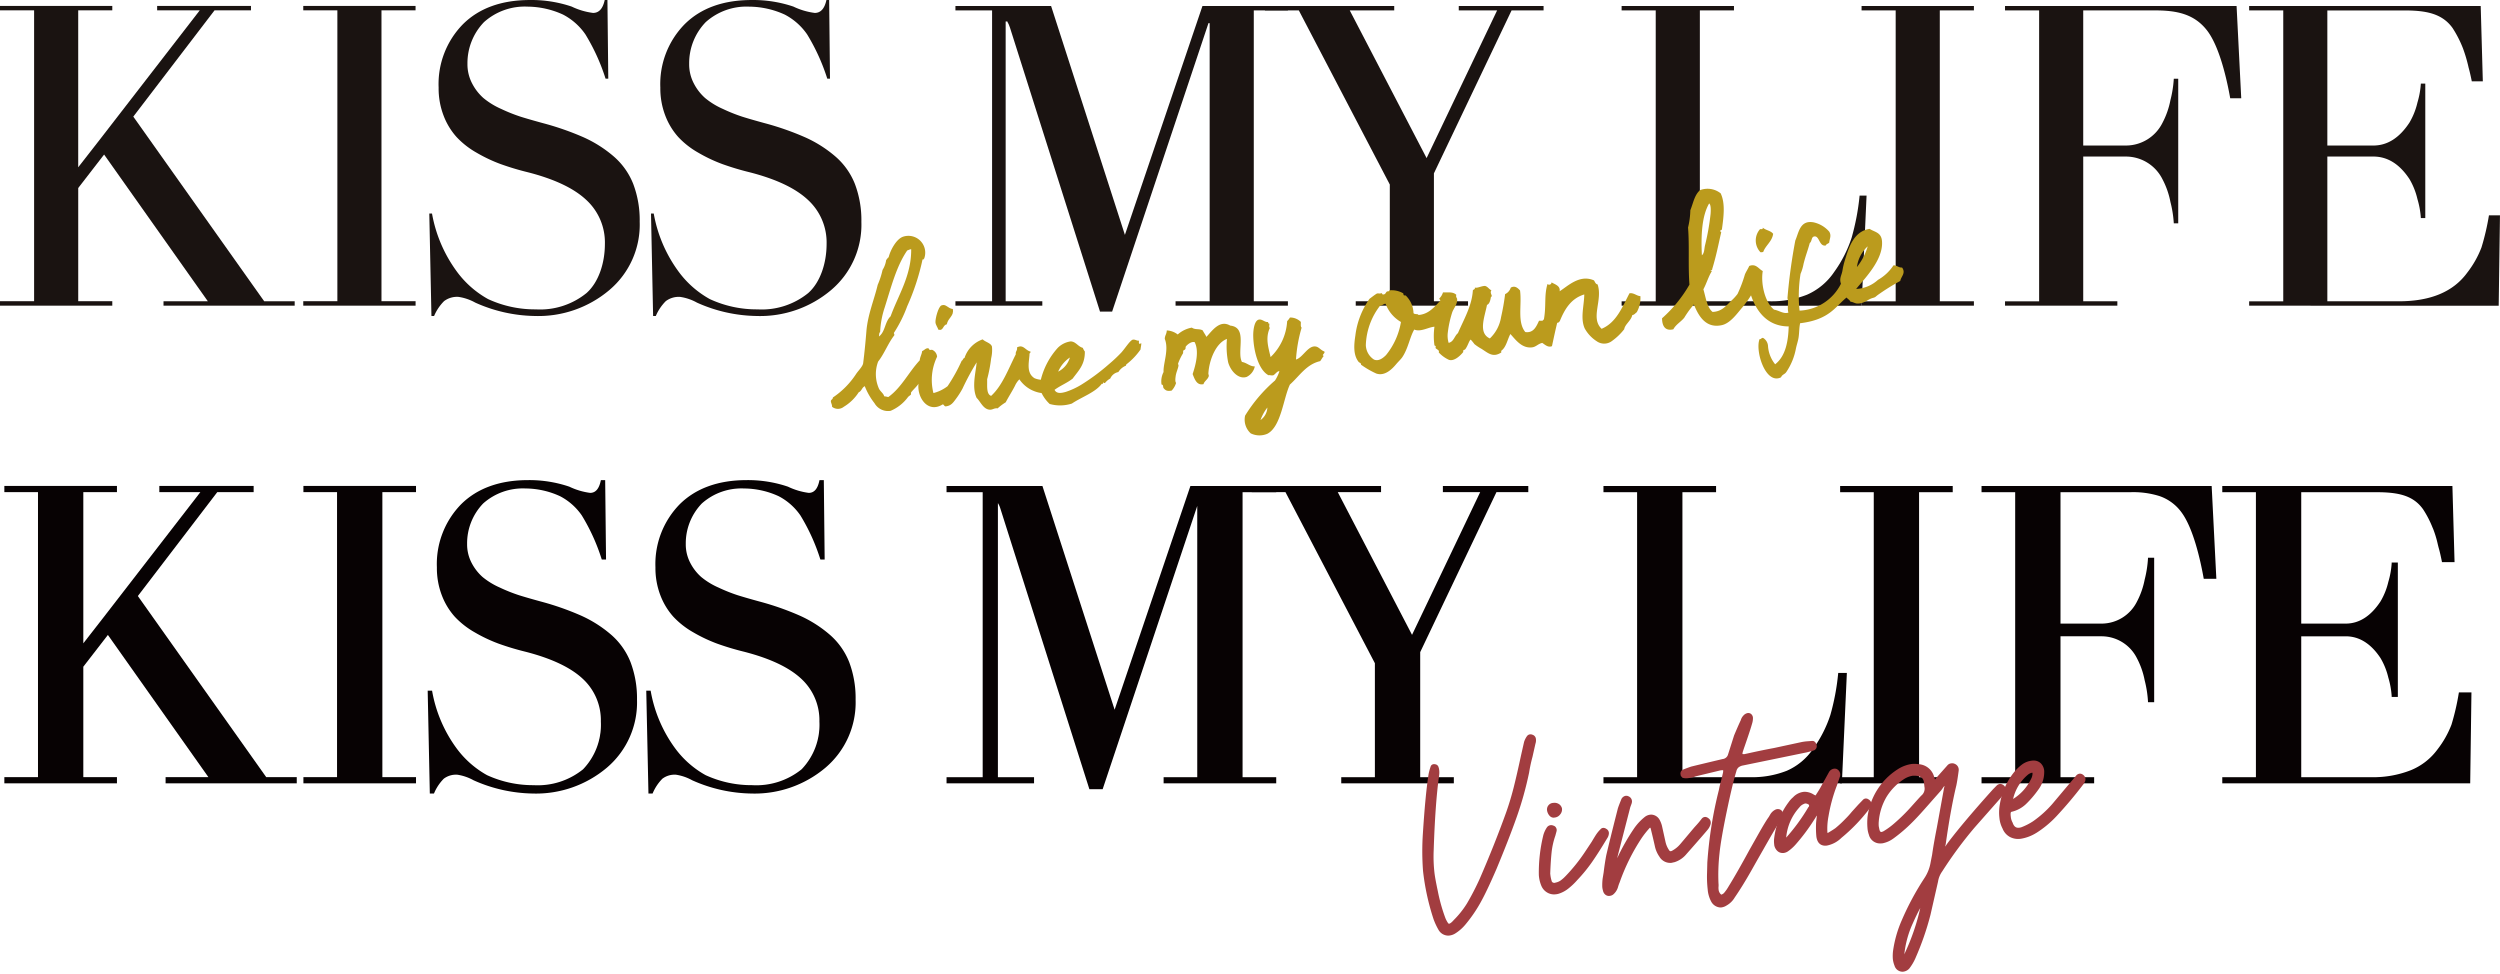
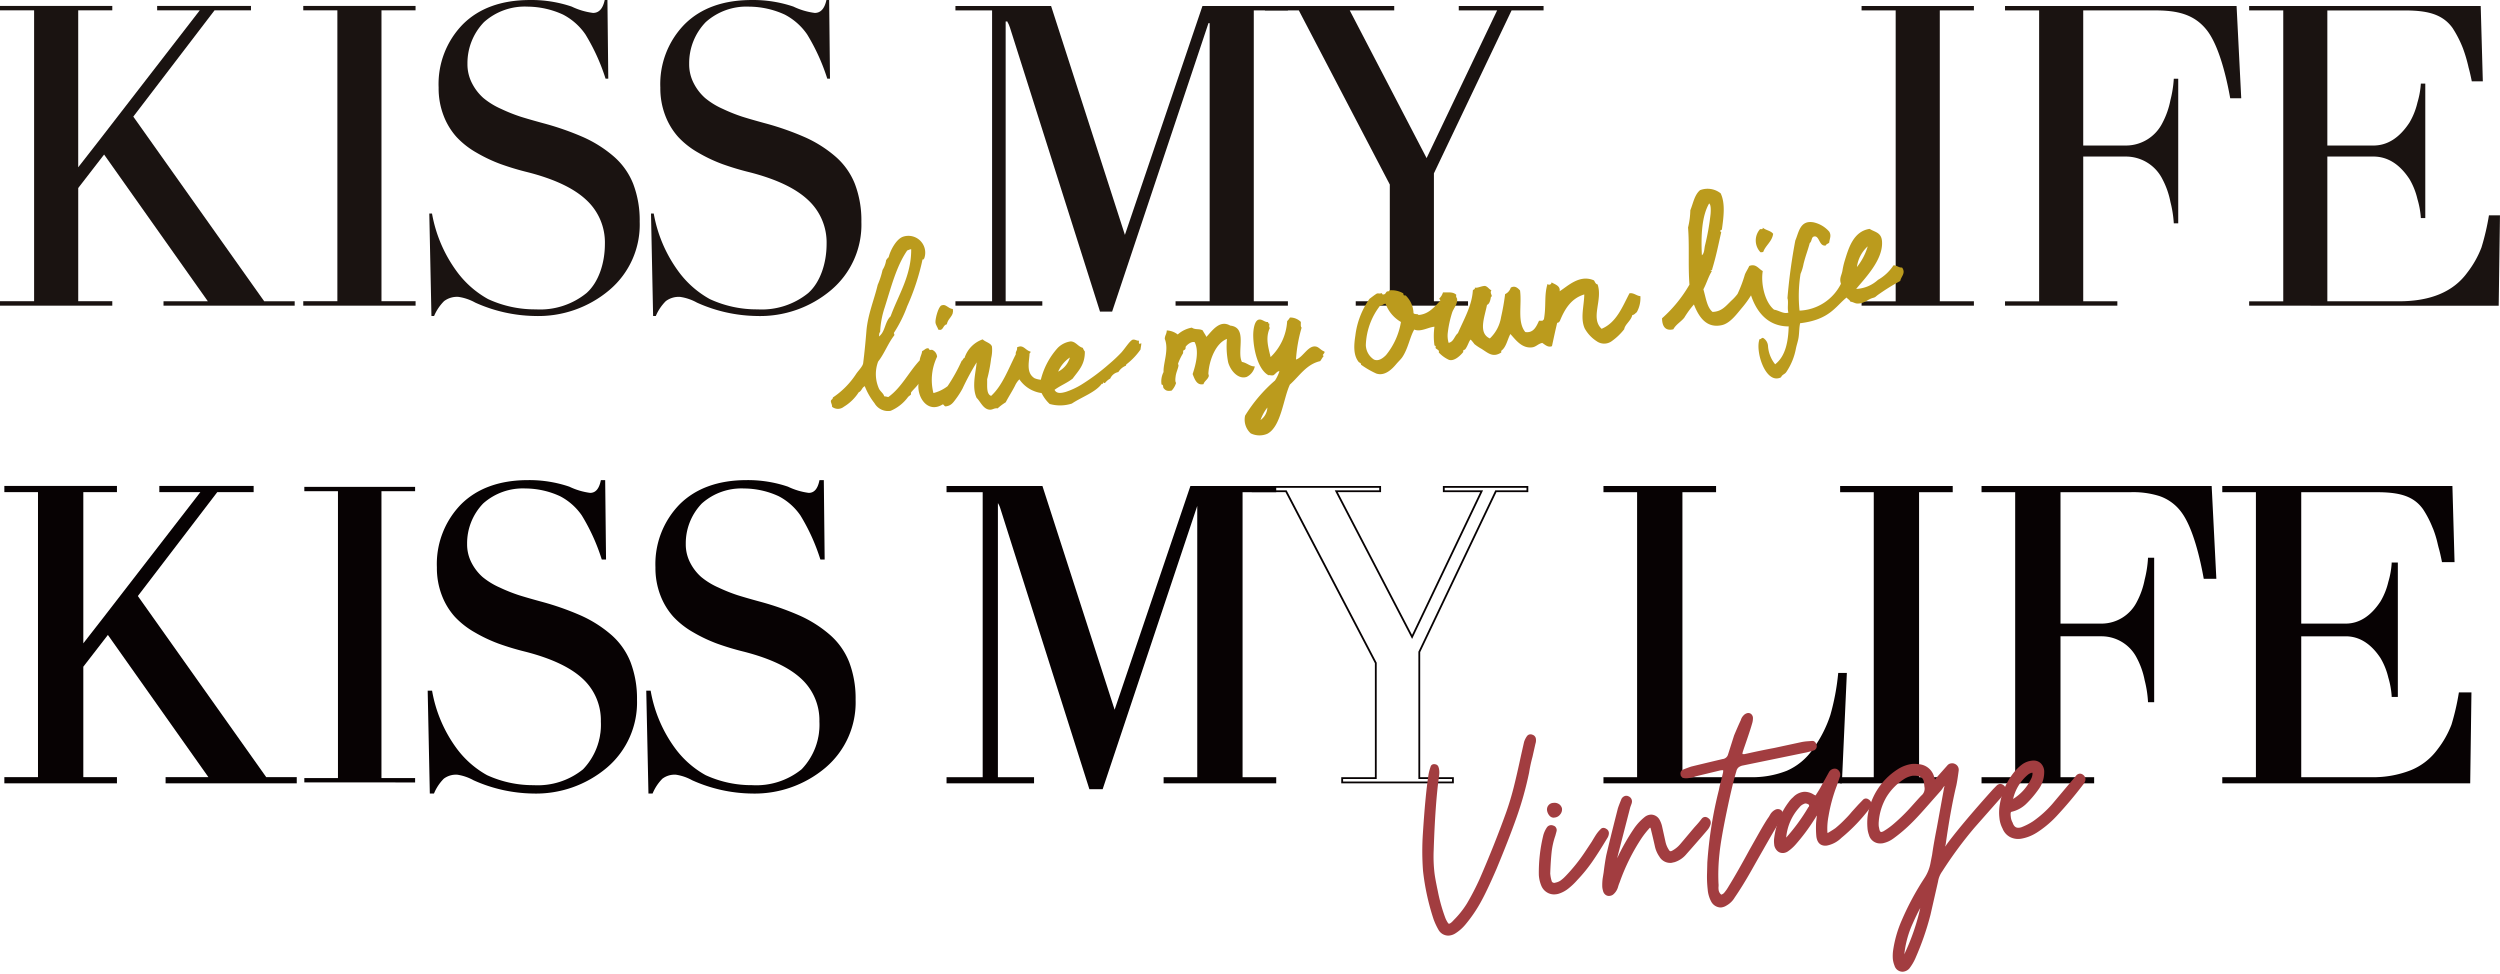
<svg xmlns="http://www.w3.org/2000/svg" width="342.852" height="133.524" viewBox="0 0 342.852 133.524">
  <defs>
    <clipPath id="clip-path">
      <rect id="長方形_5691" data-name="長方形 5691" width="342.851" height="59.711" fill="none" />
    </clipPath>
    <clipPath id="clip-path-2">
      <rect id="長方形_5692" data-name="長方形 5692" width="338.609" height="67.814" fill="none" />
    </clipPath>
  </defs>
  <g id="グループ_28" data-name="グループ 28" transform="translate(-685 -2226.683)">
    <g id="グループ_27" data-name="グループ 27">
      <g id="グループ_9" data-name="グループ 9" transform="translate(685 2226.684)">
        <path id="パス_3996" data-name="パス 3996" d="M21.551.864V1.47h5.842l-13.7,17.717-2.967,3.805V1.47H15.4V.864H0V1.47H4.677v39.89H0v.606H15.4v-.606H10.728V25.833l3.549-4.591L28.5,41.361H22.424v.606H40.413v-.606H36.229L18.281,16.042,29.419,1.47h5V.864Z" transform="translate(0 -0.05)" fill="#1a1311" />
        <path id="パス_3997" data-name="パス 3997" d="M44.156,41.966v-.606h4.677V1.47H44.156V.865h15.4V1.47H54.882v39.89h4.678v.606Z" transform="translate(-2.566 -0.05)" fill="#1a1311" />
        <g id="グループ_8" data-name="グループ 8" transform="translate(0 0)">
          <g id="グループ_7" data-name="グループ 7" clip-path="url(#clip-path)">
            <path id="パス_3998" data-name="パス 3998" d="M62.506,29.282h.372a19.016,19.016,0,0,0,3.287,7.794,13.341,13.341,0,0,0,4.405,3.941,15.287,15.287,0,0,0,6.537,1.409,10.1,10.1,0,0,0,6.963-2.239c1.678-1.492,2.518-4.142,2.518-6.74a7.921,7.921,0,0,0-2.56-6.036q-2.56-2.4-8.028-3.795a37.072,37.072,0,0,1-3.722-1.12,20.857,20.857,0,0,1-3.286-1.556,11.473,11.473,0,0,1-2.749-2.152,9.376,9.376,0,0,1-1.773-2.923,10.4,10.4,0,0,1-.684-3.854,11.7,11.7,0,0,1,3.344-8.7Q70.473,0,76.349,0a17.257,17.257,0,0,1,5.678.9,9.574,9.574,0,0,0,2.937.872q1.222,0,1.6-1.774h.372l.115,10.79h-.371a27.567,27.567,0,0,0-2.764-6.072A8.446,8.446,0,0,0,80.849,2,11.886,11.886,0,0,0,75.972.908a8.37,8.37,0,0,0-5.963,2.123,8.1,8.1,0,0,0-2.27,5.722,5.643,5.643,0,0,0,.641,2.69,6.88,6.88,0,0,0,1.541,1.994,10.31,10.31,0,0,0,2.443,1.5,22.7,22.7,0,0,0,2.7,1.077q1.166.365,2.969.857A38.436,38.436,0,0,1,83.6,18.8a16.948,16.948,0,0,1,4.175,2.632,9.687,9.687,0,0,1,2.7,3.795,14.019,14.019,0,0,1,.885,5.192,11.724,11.724,0,0,1-4.15,9.349A15.084,15.084,0,0,1,77.02,43.335,20.609,20.609,0,0,1,68.811,41.5a6.735,6.735,0,0,0-2.3-.786,2.946,2.946,0,0,0-1.978.581,6.448,6.448,0,0,0-1.368,2.036H62.8Z" transform="translate(-3.632 0)" fill="#1a1311" />
            <path id="パス_3999" data-name="パス 3999" d="M94.786,29.282h.374a19,19,0,0,0,3.285,7.794,13.329,13.329,0,0,0,4.407,3.941,15.271,15.271,0,0,0,6.534,1.409,10.11,10.11,0,0,0,6.964-2.239c1.678-1.492,2.518-4.142,2.518-6.74a7.921,7.921,0,0,0-2.56-6.036q-2.56-2.4-8.027-3.795a36.924,36.924,0,0,1-3.722-1.12,20.818,20.818,0,0,1-3.286-1.556,11.479,11.479,0,0,1-2.75-2.152,9.412,9.412,0,0,1-1.773-2.923,10.4,10.4,0,0,1-.684-3.854,11.7,11.7,0,0,1,3.344-8.7Q102.753,0,108.629,0a17.271,17.271,0,0,1,5.679.9,9.55,9.55,0,0,0,2.936.872c.813,0,1.349-.591,1.6-1.774h.374l.114,10.79h-.371A27.654,27.654,0,0,0,116.2,4.718,8.461,8.461,0,0,0,113.129,2a11.893,11.893,0,0,0-4.876-1.09,8.367,8.367,0,0,0-5.962,2.123,8.1,8.1,0,0,0-2.271,5.722,5.643,5.643,0,0,0,.641,2.69,6.867,6.867,0,0,0,1.542,1.994,10.271,10.271,0,0,0,2.443,1.5,22.635,22.635,0,0,0,2.7,1.077q1.164.365,2.968.857a38.4,38.4,0,0,1,5.562,1.936,16.918,16.918,0,0,1,4.176,2.632,9.666,9.666,0,0,1,2.7,3.795,14.019,14.019,0,0,1,.885,5.192,11.724,11.724,0,0,1-4.149,9.349A15.082,15.082,0,0,1,109.3,43.335a20.594,20.594,0,0,1-8.207-1.832,6.767,6.767,0,0,0-2.3-.786,2.947,2.947,0,0,0-1.98.581,6.465,6.465,0,0,0-1.368,2.036h-.37Z" transform="translate(-5.507 0)" fill="#1a1311" />
            <path id="パス_4000" data-name="パス 4000" d="M139.112,41.971v-.606h5.026V1.475h-5.026V.869H152.23l10.124,31.393L172.989.869h11.718v.606h-4.679v39.89h4.679v.606H169.3v-.606h4.677V3.231l-.16-.016L160.6,42.784h-1.661L146.584,3.817c-.234-.7-.348-.685-.349-.821H146V41.365h5.027v.606Z" transform="translate(-8.083 -0.05)" fill="#1a1311" />
            <path id="パス_4001" data-name="パス 4001" d="M184.175,1.475V.869h17.731v.606h-6.1l10.54,20.256,9.671-20.256h-5.26V.869h11.631v.606H218L207.35,23.82V41.365h4.677v.606h-15.4v-.606H201.3V25.357L188.823,1.475Z" transform="translate(-10.701 -0.05)" fill="#1a1311" />
-             <path id="パス_4002" data-name="パス 4002" d="M236.108,41.971v-.6h4.678V1.476h-4.678V.869h15.408v.607h-4.678V41.367h9.573a13.164,13.164,0,0,0,5.118-.9,8.692,8.692,0,0,0,3.724-3.111,17.118,17.118,0,0,0,2.4-4.71,32.509,32.509,0,0,0,1.092-5.77h.955l-.682,15.1Z" transform="translate(-13.718 -0.05)" fill="#1a1311" />
            <path id="パス_4003" data-name="パス 4003" d="M271.046,41.971v-.6h4.677V1.475h-4.677V.869h15.406v.607h-4.679V41.367h4.679v.6Z" transform="translate(-15.748 -0.05)" fill="#1a1311" />
            <path id="パス_4004" data-name="パス 4004" d="M291.931,41.971v-.6h4.677V1.476h-4.677V.869h31.756l.639,12.658h-1.511C322.15,9.8,321.09,6.1,319.63,4.216c-1.734-2.229-4.1-2.74-7.1-2.74h-9.874V20.007h5.909a5.6,5.6,0,0,0,4.944-3.083,11.214,11.214,0,0,0,1.106-3.141,15.5,15.5,0,0,0,.463-2.938h.607V30.681h-.607a15.489,15.489,0,0,0-.463-2.938,11.192,11.192,0,0,0-1.106-3.141,5.6,5.6,0,0,0-4.944-3.083h-5.909V41.367h4.68v.6Z" transform="translate(-16.961 -0.05)" fill="#1a1311" />
            <path id="パス_4005" data-name="パス 4005" d="M327.477,41.971v-.6h4.677V1.476h-4.677V.869h31.756l.291,10.332h-1.513q-.235-1.163-.44-1.89a19.983,19.983,0,0,0-.774-2.641A15.367,15.367,0,0,0,355.38,3.9c-1.438-2.016-3.659-2.42-6.659-2.42H338.2V20.007h6.314q2.882,0,4.945-3.141a9.7,9.7,0,0,0,1.1-2.763,11.625,11.625,0,0,0,.466-2.59h.608v18.44h-.608a11.636,11.636,0,0,0-.466-2.589,9.712,9.712,0,0,0-1.1-2.763q-2.034-3.081-4.945-3.083H338.2V41.367h9.828q6.5,0,9.36-3.928a13.475,13.475,0,0,0,1.953-3.461,33.408,33.408,0,0,0,1.023-4.4h1.511l-.175,12.4Z" transform="translate(-19.027 -0.05)" fill="#1a1311" />
            <path id="パス_4006" data-name="パス 4006" d="M249.955,33.244c-.023.172.2.046.14.264-.393,1.728-.668,3.173-1.216,4.967a.131.131,0,0,1-.209.133c-.049.186.184.024.133.209-.462.751-.686,1.607-1.138,2.456.338,1.134.493,2.494,1.263,3.1,1.248-.057,1.775-.772,2.57-1.543a6.527,6.527,0,0,0,.851-.923,17.836,17.836,0,0,0,1.006-2.664c.149-.373.4-.726.6-1.175.93-.358,1.256.382,1.853.7-.275,1.549.195,4.175,1.547,5.294.665.094,1.3.627,1.968.405-.183-.6.048-1.5-.13-1.978a76.032,76.032,0,0,1,1.078-7.912c.485-1.1.629-2.841,2.527-2.487a3.991,3.991,0,0,1,2.136,1.284c.308.565.049.908-.014,1.5-.137.139-.4.178-.462.381-.941.207-.858-1.419-1.628-1.224-.381.094-.255.647-.576.893-.349,1.257-.526,1.581-.85,2.847a6.277,6.277,0,0,1-.415,1.378,19.327,19.327,0,0,0-.137,5.044,6.65,6.65,0,0,0,5.68-3.686c-.259-.741.075-1.1.2-1.776a9.831,9.831,0,0,1,.321-1.4c.5-1.59,1.141-4.011,3.411-4.347.713.457,1.621.467,1.7,1.728.163,2.512-2.32,5.006-3.547,6.507a4.779,4.779,0,0,0,2.989-1.241,6.253,6.253,0,0,0,2.131-1.995c.473-.015.69.335,1.175.3.56.773-.152,1.237-.246,1.84a29.812,29.812,0,0,0-3.1,1.936c-.316.241-.285.293-.662.395-.715.19-1.206.817-2.172.765-.295-.015-.578-.233-.884-.24-.135-.267-.38-.368-.549-.581-1.521,1.22-2.317,3.039-6.369,3.525-.137.685-.1,1.085-.195,1.85-.062.529-.271,1.084-.386,1.655a8.542,8.542,0,0,1-1.241,3.077c-.227.357-.255.275-.611.564-.145.119-.132.251-.246.3-2.081.946-3.516-3.665-2.88-5.269.269.033.215-.2.485-.162a1.393,1.393,0,0,1,.675,1.156,4.44,4.44,0,0,0,.977,2.458c1.468-1.143,1.793-3.21,1.856-5.192-3.008,0-4.48-2.2-5.166-4.262a13.651,13.651,0,0,1-1.268,1.744c-.607.707-1.561,2.075-2.709,2.337-2.113.48-3.165-1.07-3.854-2.832a12.6,12.6,0,0,0-1.317,1.806c-.439.562-1.152.933-1.505,1.6-1.039.255-1.539-.332-1.548-1.51a18.474,18.474,0,0,0,3.757-4.616c-.2-2.608.008-5.344-.193-7.828a10.931,10.931,0,0,0,.313-2.37c.393-.96.563-2.1,1.331-2.754a2.878,2.878,0,0,1,2.828.433c.665,1.369.4,3.28.174,4.936-.043.1-.161.138-.26.194m-2.491,3.372c.354-.312.32-.859.421-1.322a32.6,32.6,0,0,0,.776-4.366c.031-.434.069-1.258-.2-1.426-1.005,1.733-1.128,4.375-.995,7.114m21.263,1.607a8.273,8.273,0,0,0,1.48-2.837,4.618,4.618,0,0,0-1.48,2.837" transform="translate(-14.061 -1.595)" fill="#bb9b1d" fill-rule="evenodd" />
            <path id="パス_4007" data-name="パス 4007" d="M256.6,33.14c.405.371,1.088.4,1.425.853-.155,1.069-1.022,1.559-1.36,2.479a.874.874,0,0,1-.385.04,2.342,2.342,0,0,1-.048-3.168c.319.018.382.017.368-.2" transform="translate(-14.853 -1.925)" fill="#bb9b1d" fill-rule="evenodd" />
            <path id="パス_4008" data-name="パス 4008" d="M215.766,48.781a5.145,5.145,0,0,0,1.549-2.934,31.494,31.494,0,0,0,.554-3.155,1.452,1.452,0,0,0,.775-.887c.56-.326.961.042,1.273.388.268,2-.412,4.321.72,5.7,1.134.172,1.523-.776,1.883-1.55h.443c.114-.016.108-.15.221-.167.343-1.84.017-3.311.5-4.872a.324.324,0,0,0,.553-.221c.489.286,1.238.478,1.108,1.218,1.1-.689,2.742-2.359,4.706-1.495.154.2.2.5.5.553.744,2.15-1.029,4.6.553,6.09,2.037-.861,2.824-2.972,3.822-4.871.6-.1,1.015.387,1.494.387a3.955,3.955,0,0,1-.5,2.215c-.2.133-.314.349-.609.387-.183.8-.995,1.248-1.108,1.938a7.994,7.994,0,0,1-1.66,1.6,1.761,1.761,0,0,1-2.1.056,4.893,4.893,0,0,1-1.662-1.773c-.624-1.419-.073-3.1-.056-4.65-1.816.546-2.7,2.026-3.377,3.709-.137.031-.118.214-.332.167-.257,1.028-.521,2.3-.72,3.211-.521.237-.959-.2-1.329-.442-.581.119-.849.54-1.384.608-1.442.185-2.3-1.093-2.991-1.827-.411.754-.556,1.769-1.218,2.271-.122.115.048.178-.056.277-1.11.7-1.727.1-2.657-.5a6.96,6.96,0,0,1-1-.665,6.546,6.546,0,0,0-.5-.609c-.19.01-.413.9-.774,1.33-.064.074-.186.058-.221.11-.072.1-.023.235-.057.277-.378.471-1.211,1.28-1.937,1.052a4.324,4.324,0,0,1-1.385-1c-.036-.043.031-.172,0-.221-.1-.17-.389-.3-.443-.388-.04-.07.034-.2,0-.277-.01-.022-.154-.069-.165-.11a9.025,9.025,0,0,1,0-2.547c-.78.039-1.9.768-2.768.387-.6.988-.834,2.619-1.662,3.819-.179.261-.539.594-.831.942-.542.649-1.543,1.669-2.712,1.273a11.932,11.932,0,0,1-2.1-1.218c.024-.263-.219-.244-.332-.388-.754-.957-.634-2.35-.443-3.6a11.072,11.072,0,0,1,1.937-5.039c.329-.244.64-.5,1-.72.24-.081.37.05.609-.055.186-.022.087.245.332.166.263-.014.284-.268.443-.387.2-.085.337.019.332-.167a3.165,3.165,0,0,1,1.882.388c.088.057.04.208.111.277s.172-.014.277.055a3.521,3.521,0,0,1,1.051,2.381c.078.242.71.081.665.277,1.4-.093,2.187-1.086,2.99-1.937.058-.208-.138-.159-.111-.332a1.974,1.974,0,0,0,.5-.832c.712.029,1.354-.119,1.828.333-.077.306.024.315.11.553.074.729-.448,1.245-.664,1.828a14.452,14.452,0,0,0-.609,2.767,3.422,3.422,0,0,0,.111,1.441c.715-.153.79-.946,1.273-1.33.786-1.84,1.914-3.717,2.049-5.869.078-.143.328-.115.277-.388.3.126.87-.212,1.384-.22.388.092.5.405.885.608-.234.284.061.611.056.831-.05.034-.1.067-.11,0-.057.265-.128,1.009-.554,1.162-.311,1.629-1.253,3.851.388,4.6M201.481,44.02h-.111c-.244.071-.376.251-.664.277a9.326,9.326,0,0,0-1.937,5.37,2.442,2.442,0,0,0,1.107,1.994c.641.3,1.283-.228,1.661-.608a9.722,9.722,0,0,0,2.048-4.541,4.789,4.789,0,0,1-2.1-2.491" transform="translate(-11.457 -2.357)" fill="#bb9b1d" fill-rule="evenodd" />
            <path id="パス_4009" data-name="パス 4009" d="M138.583,44.963c.189.98-.627,1.143-.831,2.1-.571.089-.425.952-1.163.721-.04-.239-.358-.619-.387-1-.035-.46.38-2.153.831-2.325.629-.242.846.424,1.55.5" transform="translate(-7.913 -2.58)" fill="#bb9b1d" fill-rule="evenodd" />
            <path id="パス_4010" data-name="パス 4010" d="M146.834,54.01a2.972,2.972,0,0,0-.608.885c-.4.788-.867,1.489-1.273,2.271a7.582,7.582,0,0,0-1.108.83c-.52-.074-.708.266-1.218.166-.808-.156-1.168-1.142-1.661-1.6-.7-1.509-.1-3.531,0-4.873a35.505,35.505,0,0,0-1.939,3.6,11.671,11.671,0,0,1-.884,1.385c-.376.5-.657.974-1.439,1.051-.2-.022-.2-.245-.389-.276-2.033,1.281-3.539-.933-3.322-2.824-.28.42-.672.746-1,1.163-.071.09.01.231-.055.331-.044.069-.271.187-.388.332a5.728,5.728,0,0,1-2.381,1.883,2.143,2.143,0,0,1-2.214-1.052,9.078,9.078,0,0,1-1.329-2.326c-.388.167-.431.675-.83.832a6.265,6.265,0,0,1-2.049,1.992,1.278,1.278,0,0,1-1.606,0c.008-.321-.147-.48-.167-.774.024-.236.283-.235.277-.5a11.373,11.373,0,0,0,3.212-3.267c.284-.413.888-1.012.941-1.439.181-1.438.325-2.9.443-4.374.183-2.279,1.073-4.346,1.55-6.367a11.181,11.181,0,0,0,.666-2.049,3.416,3.416,0,0,0,.5-1.385c.15-.072.16-.284.332-.332.219-.947,1.024-2.472,1.938-2.823a2.308,2.308,0,0,1,2.934,2.99c-.086.024-.046.174-.22.112a31.815,31.815,0,0,1-2.105,6.422,17.893,17.893,0,0,1-1.826,3.654c0,.131.1.163.056.332-.851,1.088-1.362,2.515-2.215,3.6a4.9,4.9,0,0,0,.111,3.709c.2.407.621.645.72,1.052a2.891,2.891,0,0,1,.555.11c1.82-1.3,2.808-3.429,4.318-5.038.044-.49.277-.793.332-1.273.287-.1.454-.387.775-.387.215,0,.065.109.276.221.066.035.255-.033.332,0a1.1,1.1,0,0,1,.665.941,7.33,7.33,0,0,0-.5,4.984,5.327,5.327,0,0,0,1.938-.942,23.446,23.446,0,0,0,1.937-3.488c.186-.073.173-.343.389-.387a4,4,0,0,1,2.49-2.548c.365.371,1.128.49,1.273,1a4.978,4.978,0,0,1-.111,1.6,20.787,20.787,0,0,1-.553,2.879c.042.729-.164,2.045.553,2.27,1.532-1.4,2.344-3.658,3.379-5.7-.063-.43.247-.49.166-.941.868-.477,1.131.4,1.826.554.134.151-.171.2-.111.443-.11,1.259-.405,2.5.665,3.212a2.78,2.78,0,0,0,.887.221,10.136,10.136,0,0,1,2.324-4.374,3.1,3.1,0,0,1,1.773-.885c.717.031.981.7,1.661.885a1.989,1.989,0,0,0,.277.5c.036,1.826-.913,2.667-1.661,3.71-.749.6-1.722.972-2.491,1.55.27.534.855.479,1.55.276a10.284,10.284,0,0,0,2.05-.941,28.443,28.443,0,0,0,3.82-2.824,20.891,20.891,0,0,0,1.716-1.606c.5-.541,1.154-1.6,1.549-1.772.284-.12.625.184.885.11.018.168-.06.431.111.445a.15.15,0,0,0,.166-.111c.119.017-.031.55-.055.886a9.163,9.163,0,0,1-1.883,1.993.238.238,0,0,0-.109.22,2.221,2.221,0,0,0-1.053.885,1.52,1.52,0,0,0-1.108.887,2.27,2.27,0,0,0-.718.608c-.159.045-.144-.077-.278-.056.032.144-.023.2-.167.167-.87,1.18-2.761,1.814-4.1,2.712a5.249,5.249,0,0,1-3.046.057,5.13,5.13,0,0,1-1.107-1.495,4.383,4.383,0,0,1-3.045-1.883M131.886,36.181c-.16.044-.295.114-.445.166-1.5,2.19-2.213,5.078-3.1,7.863a12.247,12.247,0,0,0-.609,3.323c-.155.1-.125.39-.166.608.888-.657.791-2,1.6-2.767,1.048-2.9,2.856-5.578,2.824-9.192Zm20.263,16.777a3.147,3.147,0,0,0,1.606-1.938,4.435,4.435,0,0,0-1.606,1.938" transform="translate(-7.029 -1.994)" fill="#bb9b1d" fill-rule="evenodd" />
            <path id="パス_4011" data-name="パス 4011" d="M180.139,52.375c.686.108,1.117.64,1.773.608a2.083,2.083,0,0,1-1.108,1.44c-1.117.389-2.21-.788-2.548-1.994a11.179,11.179,0,0,1-.166-3.21c-1.56.58-2.456,2.982-2.548,4.761,0,.071.078.247.056.332-.121.469-.627.7-.719,1.108-.879.2-1.186-.568-1.495-1.385.433-1.291.913-3.148.277-4.375-.409-.125-.977.288-1.218.61-.045.057,0,.214-.057.332s-.24.154-.277.221c-.054.1,0,.262-.055.388a7.516,7.516,0,0,0-.665,1.385c-.019.088.067.183.056.276-.045.388-.321.939-.387,1.44-.05.372-.093.76.056.941a2.608,2.608,0,0,1-.609,1.052c-.552.1-.795.013-1.052-.277-.216-.2.012-.5-.332-.554a2.776,2.776,0,0,1,.277-1.717c-.073-1.164.768-3.058.166-4.539.01-.5.239-.608.276-1.164a2.649,2.649,0,0,1,1.5.556,3.942,3.942,0,0,1,1.938-.942c.464.34,1.02.1,1.493.386.147.317.36.565.5.886.78-.819,1.817-2.4,3.267-1.549,2.442.253.861,3.512,1.606,4.983" transform="translate(-9.825 -2.739)" fill="#bb9b1d" fill-rule="evenodd" />
            <path id="パス_4012" data-name="パス 4012" d="M188.924,46.84c.018.278-.064.655.111.775a19.79,19.79,0,0,0-.775,4.374c.957-.261,1.672-2.019,2.768-1.772.385.087.664.51,1.108.664.215.207-.469.541-.056.609-.193.213-.325.487-.5.72-1.9.435-2.837,2.04-4.152,3.212-.906,1.889-1.2,5.772-3.1,6.754a2.741,2.741,0,0,1-2.271-.056,2.535,2.535,0,0,1-.775-2.436,20.636,20.636,0,0,1,4.1-4.817,5.353,5.353,0,0,0,.608-1.274c-.295-.042-.554.4-.831.555-.327.069-.482-.057-.664,0-1.394-.73-2.075-3.423-2.1-5.426-.009-.658.123-2.149.83-2.215.454-.041.787.415,1.219.332-.016.144.02.238.166.221,0,.321-.08.4.056.609-.608,1.361-.22,2.572.11,3.986a7.4,7.4,0,0,0,2.272-4.927,2.724,2.724,0,0,0,.387-.5,2.074,2.074,0,0,1,1.494.608m-5.536,13.454a2.21,2.21,0,0,0,.942-1.716,6.255,6.255,0,0,0-.942,1.716" transform="translate(-10.527 -2.686)" fill="#bb9b1d" fill-rule="evenodd" />
          </g>
        </g>
      </g>
      <g id="グループ_14" data-name="グループ 14" transform="translate(685.466 2292.394)">
        <path id="パス_4013" data-name="パス 4013" d="M21.376.516v.6h5.762L13.631,18.585,10.7,22.336V1.113h4.611v-.6H.125v.6H4.736V40.452H.125v.6h15.19v-.6H10.7V25.139l3.5-4.526L28.228,40.452H22.236v.6h17.74v-.6H35.85l-17.7-24.969L29.134,1.113h4.929v-.6Z" transform="translate(0.132 0.543)" fill="#070203" />
        <g id="グループ_11" data-name="グループ 11" transform="translate(0 0)">
          <g id="グループ_10" data-name="グループ 10" clip-path="url(#clip-path-2)">
            <path id="パス_4014" data-name="パス 4014" d="M40.1,41.173H22.113v-.847h5.873L14.2,20.822l-3.371,4.359V40.326h4.613v.847H0v-.847H4.613V1.238H0V.391H15.442v.847H10.829V21.974l2.7-3.466L26.883,1.238h-5.63V.391H34.188v.847H29.2L18.308,15.487,35.914,40.326H40.1Zm-17.738-.25H39.851v-.347H35.785L18,15.481,29.074.988h4.863V.641H21.5V.988h5.889L13.729,18.661l-3.15,4.04V.988h4.613V.641H.25V.988H4.863V40.576H.25v.347H15.192v-.347H10.579V25.1l3.63-4.694L28.469,40.576H22.363Z" transform="translate(0.131 0.542)" fill="#070203" />
          </g>
        </g>
        <path id="パス_4015" data-name="パス 4015" d="M20.113,41.048v-.6h4.613V1.113H20.113v-.6H35.305v.6H30.691V40.451h4.615v.6Z" transform="translate(21.156 0.542)" fill="#070203" />
-         <path id="パス_4016" data-name="パス 4016" d="M35.43,41.173H19.988v-.847H24.6V1.238H19.988V.391H35.43v.847H30.816V40.326H35.43Zm-15.192-.25H35.18v-.347H30.566V.988H35.18V.641H20.238V.988h4.613V40.576H20.238Z" transform="translate(21.156 0.542)" fill="#070203" />
        <g id="グループ_13" data-name="グループ 13" transform="translate(0 0)">
          <g id="グループ_12" data-name="グループ 12" clip-path="url(#clip-path-2)">
            <path id="パス_4017" data-name="パス 4017" d="M28.42,29h.367a18.762,18.762,0,0,0,3.242,7.686,13.131,13.131,0,0,0,4.344,3.886,15.068,15.068,0,0,0,6.445,1.389,9.96,9.96,0,0,0,6.868-2.208c1.654-1.471,2.483-4.083,2.483-6.646a7.815,7.815,0,0,0-2.524-5.952q-2.524-2.367-7.916-3.743a36.511,36.511,0,0,1-3.671-1.1,20.538,20.538,0,0,1-3.242-1.535,11.3,11.3,0,0,1-2.711-2.122,9.244,9.244,0,0,1-1.748-2.883,10.262,10.262,0,0,1-.675-3.8,11.542,11.542,0,0,1,3.3-8.577Q36.276.125,42.071.125a17.05,17.05,0,0,1,5.6.888,9.448,9.448,0,0,0,2.9.862q1.206,0,1.58-1.75h.365l.115,10.641h-.367a27.244,27.244,0,0,0-2.725-5.989A8.313,8.313,0,0,0,46.507,2.1,11.7,11.7,0,0,0,41.7,1.022a8.26,8.26,0,0,0-5.881,2.093A7.988,7.988,0,0,0,33.58,8.757a5.568,5.568,0,0,0,.632,2.653,6.781,6.781,0,0,0,1.52,1.966,10.2,10.2,0,0,0,2.409,1.475,22.612,22.612,0,0,0,2.667,1.063q1.148.357,2.926.845a37.762,37.762,0,0,1,5.485,1.908,16.634,16.634,0,0,1,4.118,2.6A9.538,9.538,0,0,1,56,25.006a13.817,13.817,0,0,1,.872,5.119,11.564,11.564,0,0,1-4.091,9.219,14.874,14.874,0,0,1-10.048,3.515,20.334,20.334,0,0,1-8.095-1.808,6.658,6.658,0,0,0-2.265-.774,2.894,2.894,0,0,0-1.949.572,6.372,6.372,0,0,0-1.35,2.009h-.365Z" transform="translate(29.894 0.131)" fill="#070203" />
            <path id="パス_4018" data-name="パス 4018" d="M42.732,42.984a20.568,20.568,0,0,1-8.149-1.82,6.619,6.619,0,0,0-2.211-.761,2.792,2.792,0,0,0-1.867.542,6.3,6.3,0,0,0-1.32,1.969l-.034.071h-.566l-.292-14.108h.6l.019.1a18.721,18.721,0,0,0,3.22,7.636,13.068,13.068,0,0,0,4.3,3.85,15.094,15.094,0,0,0,6.385,1.374A9.881,9.881,0,0,0,49.6,39.661a8.816,8.816,0,0,0,2.441-6.553,7.728,7.728,0,0,0-2.484-5.861c-1.658-1.555-4.3-2.8-7.861-3.713a36.809,36.809,0,0,1-3.683-1.108,20.756,20.756,0,0,1-3.262-1.544,11.48,11.48,0,0,1-2.74-2.145,9.4,9.4,0,0,1-1.772-2.921,10.427,10.427,0,0,1-.684-3.846A11.715,11.715,0,0,1,32.891,3.3C35.1,1.112,38.191,0,42.071,0a17.082,17.082,0,0,1,5.646.9,9.428,9.428,0,0,0,2.849.852c.743,0,1.219-.54,1.458-1.651l.021-.1h.59l.118,10.891H52.17l-.029-.084a26.982,26.982,0,0,0-2.71-5.96,8.228,8.228,0,0,0-2.983-2.64A11.465,11.465,0,0,0,41.7,1.147a8.177,8.177,0,0,0-5.8,2.059,7.882,7.882,0,0,0-2.2,5.551,5.469,5.469,0,0,0,.617,2.594,6.69,6.69,0,0,0,1.492,1.93,10.115,10.115,0,0,0,2.379,1.456,22.561,22.561,0,0,0,2.652,1.057c.8.249,1.784.533,2.921.844a38.065,38.065,0,0,1,5.5,1.915,16.841,16.841,0,0,1,4.149,2.615,9.7,9.7,0,0,1,2.7,3.791A14.009,14.009,0,0,1,57,30.125a11.732,11.732,0,0,1-4.135,9.314A15.06,15.06,0,0,1,42.732,42.984Zm-10.36-2.831a6.669,6.669,0,0,1,2.319.786,20.3,20.3,0,0,0,8.041,1.8A14.817,14.817,0,0,0,52.7,39.249a11.365,11.365,0,0,0,3.036-4.017,12.515,12.515,0,0,0,1.012-5.107,13.762,13.762,0,0,0-.863-5.073,9.455,9.455,0,0,0-2.627-3.694,16.592,16.592,0,0,0-4.087-2.576,37.817,37.817,0,0,0-5.466-1.9c-1.14-.312-2.126-.6-2.93-.847a22.808,22.808,0,0,1-2.683-1.069,10.357,10.357,0,0,1-2.438-1.494,6.938,6.938,0,0,1-1.549-2,5.716,5.716,0,0,1-.647-2.712,8.831,8.831,0,0,1,.568-3.08,7.015,7.015,0,0,1,1.71-2.654A8.418,8.418,0,0,1,41.7.9a11.748,11.748,0,0,1,4.868,1.091,8.473,8.473,0,0,1,3.071,2.72,26.91,26.91,0,0,1,2.71,5.933H52.5L52.387.25h-.142C51.973,1.411,51.408,2,50.566,2a9.44,9.44,0,0,1-2.945-.871A17.02,17.02,0,0,0,42.071.25c-3.811,0-6.841,1.088-9,3.232a11.474,11.474,0,0,0-3.26,8.488,10.179,10.179,0,0,0,.666,3.754A9.153,9.153,0,0,0,32.2,18.569a11.232,11.232,0,0,0,2.681,2.1A20.506,20.506,0,0,0,38.1,22.192a36.561,36.561,0,0,0,3.658,1.1c3.6.919,6.282,2.188,7.971,3.773a7.969,7.969,0,0,1,2.563,6.044,9.065,9.065,0,0,1-2.525,6.739,10.12,10.12,0,0,1-6.951,2.239,15.117,15.117,0,0,1-6.5-1.4,13.316,13.316,0,0,1-4.385-3.922,18.936,18.936,0,0,1-3.244-7.635h-.136l.282,13.608h.165a6.3,6.3,0,0,1,1.346-1.978A3.027,3.027,0,0,1,32.372,40.153Z" transform="translate(29.894 0.131)" fill="#070203" />
            <path id="パス_4019" data-name="パス 4019" d="M43.032,29H43.4a18.759,18.759,0,0,0,3.24,7.686,13.117,13.117,0,0,0,4.346,3.886,15.052,15.052,0,0,0,6.443,1.389A9.963,9.963,0,0,0,64.3,39.755c1.654-1.471,2.483-4.083,2.483-6.646a7.81,7.81,0,0,0-2.526-5.952q-2.524-2.367-7.914-3.743a36.511,36.511,0,0,1-3.671-1.1,20.52,20.52,0,0,1-3.24-1.535,11.309,11.309,0,0,1-2.713-2.122,9.282,9.282,0,0,1-1.748-2.883,10.262,10.262,0,0,1-.675-3.8,11.542,11.542,0,0,1,3.3-8.577Q50.888.125,56.683.125a17.071,17.071,0,0,1,5.6.888,9.425,9.425,0,0,0,2.9.862q1.2,0,1.578-1.75h.369l.113,10.641H66.87a27.244,27.244,0,0,0-2.725-5.989A8.33,8.33,0,0,0,61.119,2.1a11.7,11.7,0,0,0-4.807-1.075,8.248,8.248,0,0,0-5.879,2.093,7.981,7.981,0,0,0-2.241,5.643,5.568,5.568,0,0,0,.632,2.653,6.751,6.751,0,0,0,1.522,1.966,10.117,10.117,0,0,0,2.409,1.475,22.459,22.459,0,0,0,2.665,1.063q1.148.357,2.926.845a37.849,37.849,0,0,1,5.485,1.908,16.634,16.634,0,0,1,4.118,2.6,9.538,9.538,0,0,1,2.661,3.743,13.859,13.859,0,0,1,.872,5.119,11.564,11.564,0,0,1-4.091,9.219,14.871,14.871,0,0,1-10.048,3.515,20.317,20.317,0,0,1-8.093-1.808,6.686,6.686,0,0,0-2.265-.774,2.9,2.9,0,0,0-1.951.572,6.406,6.406,0,0,0-1.35,2.009h-.365Z" transform="translate(45.263 0.131)" fill="#070203" />
            <path id="パス_4020" data-name="パス 4020" d="M57.344,42.984a20.549,20.549,0,0,1-8.147-1.82,6.648,6.648,0,0,0-2.211-.761,2.8,2.8,0,0,0-1.869.542,6.329,6.329,0,0,0-1.32,1.969l-.034.071H43.2L42.9,28.876h.6l.019.1a18.721,18.721,0,0,0,3.218,7.636,13.056,13.056,0,0,0,4.3,3.85,15.076,15.076,0,0,0,6.383,1.374,9.888,9.888,0,0,0,6.784-2.176,8.816,8.816,0,0,0,2.441-6.553,7.723,7.723,0,0,0-2.486-5.861c-1.659-1.556-4.3-2.8-7.859-3.713a36.807,36.807,0,0,1-3.683-1.108,20.748,20.748,0,0,1-3.26-1.544,11.5,11.5,0,0,1-2.742-2.145,9.445,9.445,0,0,1-1.772-2.921,10.427,10.427,0,0,1-.684-3.846A11.715,11.715,0,0,1,47.5,3.3C49.715,1.112,52.8,0,56.683,0a17.106,17.106,0,0,1,5.648.9,9.4,9.4,0,0,0,2.847.852c.743,0,1.219-.54,1.456-1.651l.021-.1h.594l.116,10.891h-.583l-.029-.084a26.983,26.983,0,0,0-2.71-5.96,8.241,8.241,0,0,0-2.983-2.64,11.465,11.465,0,0,0-4.748-1.06,8.16,8.16,0,0,0-5.793,2.059,7.877,7.877,0,0,0-2.2,5.551,5.469,5.469,0,0,0,.617,2.594,6.662,6.662,0,0,0,1.494,1.93,10.031,10.031,0,0,0,2.379,1.456,22.4,22.4,0,0,0,2.65,1.057c.8.249,1.784.533,2.921.844a38.166,38.166,0,0,1,5.5,1.915,16.841,16.841,0,0,1,4.149,2.615,9.7,9.7,0,0,1,2.7,3.791,14.047,14.047,0,0,1,.881,5.166,11.732,11.732,0,0,1-4.135,9.314A15.06,15.06,0,0,1,57.344,42.984ZM46.986,40.153a6.7,6.7,0,0,1,2.319.785,20.276,20.276,0,0,0,8.039,1.8,16.486,16.486,0,0,0,5.45-.871,13.981,13.981,0,0,0,4.517-2.614,11.365,11.365,0,0,0,3.036-4.017,12.515,12.515,0,0,0,1.012-5.107,13.8,13.8,0,0,0-.863-5.073,9.455,9.455,0,0,0-2.627-3.694,16.592,16.592,0,0,0-4.087-2.576,37.919,37.919,0,0,0-5.466-1.9c-1.14-.312-2.126-.6-2.93-.847A22.642,22.642,0,0,1,52.7,14.965a10.272,10.272,0,0,1-2.439-1.495,6.91,6.91,0,0,1-1.551-2,5.716,5.716,0,0,1-.647-2.712,8.826,8.826,0,0,1,.568-3.08,7.01,7.01,0,0,1,1.712-2.654A8.4,8.4,0,0,1,56.312.9a11.748,11.748,0,0,1,4.868,1.091,8.486,8.486,0,0,1,3.071,2.72,26.91,26.91,0,0,1,2.71,5.933h.152L67,.25h-.145C66.585,1.411,66.021,2,65.178,2a9.413,9.413,0,0,1-2.943-.871A17.044,17.044,0,0,0,56.683.25c-3.811,0-6.841,1.088-9,3.232a11.474,11.474,0,0,0-3.26,8.488,10.179,10.179,0,0,0,.666,3.754,9.2,9.2,0,0,0,1.724,2.845,11.253,11.253,0,0,0,2.683,2.1,20.5,20.5,0,0,0,3.22,1.526,36.562,36.562,0,0,0,3.658,1.1c3.6.919,6.279,2.188,7.969,3.773a7.964,7.964,0,0,1,2.565,6.044,9.065,9.065,0,0,1-2.525,6.739,10.127,10.127,0,0,1-6.951,2.239,15.1,15.1,0,0,1-6.5-1.4A13.3,13.3,0,0,1,46.54,36.76,18.935,18.935,0,0,1,43.3,29.126H43.16l.282,13.608h.165a6.326,6.326,0,0,1,1.346-1.978A3.03,3.03,0,0,1,46.986,40.153Z" transform="translate(45.263 0.131)" fill="#070203" />
            <path id="パス_4021" data-name="パス 4021" d="M63.1,41.049v-.6h4.957V1.116H63.1v-.6H76.033l9.984,30.956L96.506.519H108.06v.6h-4.615V40.452h4.615v.6H92.868v-.6h4.613V2.848l-.158-.016L84.292,41.852H82.654L70.466,3.424c-.23-.687-.343-.675-.345-.808h-.23V40.452h4.957v.6Z" transform="translate(66.37 0.545)" fill="#070203" />
            <path id="パス_4022" data-name="パス 4022" d="M84.382,41.977H82.563L70.347,3.462a2.841,2.841,0,0,0-.278-.64.8.8,0,0,1-.045-.081h-.007V40.327h4.957v.847h-12v-.847H67.93V1.241H62.973V.394H76.124l9.9,30.683L96.417.394h11.769v.847h-4.615V40.327h4.615v.847H92.743v-.847h4.613V3.127Zm-1.636-.25H84.2L97.236,2.7l.37.038V40.577H92.993v.347h14.942v-.347h-4.615V.991h4.615V.644H96.6L86.014,31.873,75.942.644H63.223V.991H68.18V40.577H63.223v.347h11.5v-.347H69.767V2.491h.478l0,.123c0,.017,0,.023.037.079a3.109,3.109,0,0,1,.3.692Z" transform="translate(66.37 0.545)" fill="#070203" />
-             <path id="パス_4023" data-name="パス 4023" d="M83.5,1.115v-.6h17.486v.6H94.966L105.361,21.09,114.9,1.115h-5.187v-.6h11.468v.6h-4.327L106.35,23.15v17.3h4.613v.6H95.773v-.6h4.613V24.667L88.08,1.115Z" transform="translate(87.826 0.544)" fill="#070203" />
            <path id="パス_4024" data-name="パス 4024" d="M83.371.393h17.736V1.24H95.172l10.184,19.57L114.7,1.24h-5.114V.393H121.3V1.24H116.93L106.475,23.179V40.327h4.613v.847H95.648v-.847h4.613V24.7L88,1.24H83.371Zm17.486.25H83.621V.99h4.535L100.51,24.636V40.577H95.9v.347h14.94v-.347h-4.613V23.122l.012-.026L116.772.99h4.281V.643H109.836V.99h5.26l-9.73,20.38L94.76.99h6.1Z" transform="translate(87.826 0.544)" fill="#070203" />
            <path id="パス_4025" data-name="パス 4025" d="M107,41.049v-.6h4.613V1.116H107v-.6H122.2v.6h-4.615V40.454h9.443a12.97,12.97,0,0,0,5.046-.893,8.566,8.566,0,0,0,3.673-3.068,16.9,16.9,0,0,0,2.366-4.645,32.02,32.02,0,0,0,1.075-5.69h.942l-.673,14.89Z" transform="translate(112.554 0.545)" fill="#070203" />
            <path id="パス_4026" data-name="パス 4026" d="M139.575,41.174H106.88v-.845h4.613V1.241H106.88V.394h15.444v.847h-4.615V40.329h9.318a12.912,12.912,0,0,0,5-.883,8.472,8.472,0,0,0,3.619-3.025,16.848,16.848,0,0,0,2.348-4.61,31.79,31.79,0,0,0,1.07-5.666l.012-.111h1.184Zm-32.445-.25h32.206L140,26.284h-.7a32.184,32.184,0,0,1-1.068,5.6,17.1,17.1,0,0,1-2.383,4.68,8.718,8.718,0,0,1-3.727,3.111,13.158,13.158,0,0,1-5.094.9h-9.568V.991h4.615V.644H107.13V.991h4.613V40.579H107.13Z" transform="translate(112.554 0.545)" fill="#070203" />
            <path id="パス_4027" data-name="パス 4027" d="M122.821,41.049v-.6h4.613V1.116h-4.613v-.6h15.192v.6H133.4V40.454h4.615v.6Z" transform="translate(129.19 0.545)" fill="#070203" />
            <path id="パス_4028" data-name="パス 4028" d="M138.138,41.174H122.7v-.845h4.613V1.241H122.7V.394h15.442v.847h-4.615V40.329h4.615Zm-15.192-.25h14.942v-.345h-4.615V.991h4.615V.644H122.946V.991h4.613V40.579h-4.613Z" transform="translate(129.19 0.545)" fill="#070203" />
            <path id="パス_4029" data-name="パス 4029" d="M132.275,41.049v-.6h4.613V1.116h-4.613v-.6H163.59L164.22,13h-1.49c-.657-3.671-1.7-7.327-3.141-9.182-1.709-2.2-4.042-2.7-7-2.7h-9.736V19.39h5.827a5.526,5.526,0,0,0,4.875-3.039,11.019,11.019,0,0,0,1.092-3.1,15.384,15.384,0,0,0,.456-2.9h.6v19.56h-.6a15.394,15.394,0,0,0-.456-2.9,10.994,10.994,0,0,0-1.092-3.1,5.524,5.524,0,0,0-4.875-3.041h-5.827V40.454h4.615v.6Z" transform="translate(139.134 0.545)" fill="#070203" />
            <path id="パス_4030" data-name="パス 4030" d="M147.592,41.174H132.15v-.845h4.613V1.241H132.15V.394h31.559l.643,12.731h-1.726l-.018-.1c-.444-2.481-1.439-6.966-3.117-9.127a6.227,6.227,0,0,0-2.974-2.134,12.049,12.049,0,0,0-3.928-.52h-9.611V19.265h5.7a5.43,5.43,0,0,0,4.768-2.978,10.936,10.936,0,0,0,1.077-3.061,15.357,15.357,0,0,0,.452-2.87v-.125h.849v19.81h-.849v-.125a15.359,15.359,0,0,0-.452-2.868,10.9,10.9,0,0,0-1.077-3.062,5.429,5.429,0,0,0-4.768-2.98h-5.7V40.329h4.615Zm-15.192-.25h14.942v-.345h-4.615V20.757h5.952a5.664,5.664,0,0,1,4.982,3.1,11.14,11.14,0,0,1,1.107,3.136,17.052,17.052,0,0,1,.456,2.8h.351V10.481h-.351a17.039,17.039,0,0,1-.456,2.8,11.172,11.172,0,0,1-1.106,3.135,5.666,5.666,0,0,1-4.983,3.1h-5.952V.991h9.861a12.283,12.283,0,0,1,4.01.534,6.47,6.47,0,0,1,3.09,2.217c1.688,2.174,2.69,6.611,3.147,9.134h1.254L163.472.644H132.4V.991h4.613V40.579H132.4Z" transform="translate(139.134 0.545)" fill="#070203" />
            <path id="パス_4031" data-name="パス 4031" d="M148.366,41.049v-.6h4.613V1.116h-4.613v-.6h31.315l.287,10.187h-1.492c-.154-.763-.3-1.387-.435-1.865a19.8,19.8,0,0,0-.761-2.6,15.21,15.21,0,0,0-1.4-2.735c-1.418-1.988-3.609-2.386-6.566-2.386H158.943V19.39h6.227q2.841,0,4.875-3.1a9.571,9.571,0,0,0,1.092-2.725,11.572,11.572,0,0,0,.46-2.555h.6V29.2h-.6a11.612,11.612,0,0,0-.46-2.555,9.581,9.581,0,0,0-1.092-2.723q-2.007-3.041-4.875-3.041h-6.227V40.454h9.693q6.411,0,9.229-3.874a13.318,13.318,0,0,0,1.925-3.412,32.642,32.642,0,0,0,1.01-4.342h1.49l-.172,12.223Z" transform="translate(156.059 0.545)" fill="#070203" />
            <path id="パス_4032" data-name="パス 4032" d="M182.24,41.174h-34v-.845h4.613V1.241h-4.613V.394H179.8l.294,10.437h-1.723l-.02-.1c-.159-.79-.3-1.4-.433-1.855-.034-.12-.075-.288-.122-.483a14.232,14.232,0,0,0-.634-2.106l-.089-.2a13.9,13.9,0,0,0-1.3-2.508c-1.387-1.945-3.5-2.335-6.465-2.335H159.068V19.265h6.1c1.84,0,3.445-1.023,4.771-3.04a9.487,9.487,0,0,0,1.075-2.688,11.544,11.544,0,0,0,.456-2.523v-.125h.847V29.325h-.847V29.2a11.452,11.452,0,0,0-.456-2.523,9.494,9.494,0,0,0-1.076-2.686c-1.306-1.98-2.912-2.984-4.77-2.984h-6.1V40.329h9.568a14.147,14.147,0,0,0,5.464-.958,8.534,8.534,0,0,0,3.664-2.864,13.254,13.254,0,0,0,1.908-3.38,32.931,32.931,0,0,0,1-4.323l.019-.1h1.72Zm-33.749-.25h33.5l.169-11.973H180.9a32.33,32.33,0,0,1-1,4.259,13.5,13.5,0,0,1-1.942,3.445A8.779,8.779,0,0,1,174.2,39.6a14.392,14.392,0,0,1-5.561.978h-9.818V20.757h6.352c1.948,0,3.623,1.042,4.98,3.1a9.735,9.735,0,0,1,1.108,2.76,12.808,12.808,0,0,1,.461,2.461h.35V11.139h-.35a12.7,12.7,0,0,1-.461,2.461,9.728,9.728,0,0,1-1.108,2.761c-1.375,2.093-3.05,3.153-4.98,3.153h-6.352V.991h10.5a12.849,12.849,0,0,1,3.9.453,5.21,5.21,0,0,1,2.77,1.985,14.08,14.08,0,0,1,1.324,2.554l.089.2a14.421,14.421,0,0,1,.648,2.146c.047.192.087.359.12.474.128.444.264,1.026.417,1.774h1.261L179.56.644H148.491V.991H153.1V40.579h-4.613Z" transform="translate(156.059 0.545)" fill="#070203" />
            <path id="パス_4033" data-name="パス 4033" d="M98.363,44.275a1.266,1.266,0,0,1-1.235-.687,8.994,8.994,0,0,1-.665-1.451,32.05,32.05,0,0,1-1.414-6.529,36.1,36.1,0,0,1-.012-5.121q.339-5.288.769-8.019A7.692,7.692,0,0,1,96.1,21.4a.192.192,0,0,1,.131-.119.272.272,0,0,1,.185,0,.253.253,0,0,1,.174.06.275.275,0,0,1,.1.156,1.274,1.274,0,0,1,.082.361,2.4,2.4,0,0,1,.012.476c-.012.123-.027.242-.041.353a101.675,101.675,0,0,0-.728,10.165,19.679,19.679,0,0,0,.109,3.086q.1.813.456,2.507a23.657,23.657,0,0,0,1.055,3.763,3.874,3.874,0,0,0,.394.739.4.4,0,0,0,.375.2,1.481,1.481,0,0,0,.8-.587,12.509,12.509,0,0,0,1.838-2.319,35.527,35.527,0,0,0,1.789-3.47q2.056-4.74,3.617-9.094.591-1.68,1.03-3.425t1-4.368l.41-1.826a2.684,2.684,0,0,1,.367-.743.37.37,0,0,1,.484-.1.425.425,0,0,1,.291.38,1.189,1.189,0,0,1-.059.546l-.41,1.822a20.454,20.454,0,0,0-.458,2.118,46.152,46.152,0,0,1-1.709,6.127q-1.074,3.035-2.756,7.073-1.243,2.868-1.99,4.237a19,19,0,0,1-2.257,3.355,5.571,5.571,0,0,1-1.313,1.145,1.657,1.657,0,0,1-.716.25" transform="translate(99.881 18.066)" fill="#a23d40" />
            <path id="パス_4034" data-name="パス 4034" d="M98.222,44.533a1.542,1.542,0,0,1-1.3-.809l-.007-.011a9.281,9.281,0,0,1-.684-1.491l0-.006a32.465,32.465,0,0,1-1.425-6.58,36.485,36.485,0,0,1-.014-5.162c.225-3.515.485-6.22.772-8.046l0-.012a7.974,7.974,0,0,1,.3-1.1.436.436,0,0,1,.287-.27.528.528,0,0,1,.3-.014.517.517,0,0,1,.289.109l.019.015a.536.536,0,0,1,.174.267,1.578,1.578,0,0,1,.091.409,2.647,2.647,0,0,1,.013.528c-.011.111-.025.229-.042.361-.343,2.466-.588,5.877-.726,10.141a19.536,19.536,0,0,0,.107,3.05c.062.529.214,1.365.452,2.484a23.568,23.568,0,0,0,1.041,3.719,3.658,3.658,0,0,0,.362.684c.037.049.089.106.135.106h.011c.071-.008.271-.073.64-.5l.019-.02a12.331,12.331,0,0,0,1.8-2.267,35.431,35.431,0,0,0,1.774-3.441c1.354-3.122,2.569-6.177,3.61-9.076.387-1.1.732-2.246,1.023-3.4s.63-2.628,1-4.36l.42-1.858a2.872,2.872,0,0,1,.408-.815.593.593,0,0,1,.475-.239.76.76,0,0,1,.3.066.67.67,0,0,1,.445.584,1.438,1.438,0,0,1-.067.642l-.409,1.817a20.3,20.3,0,0,0-.452,2.091l0,.012a46.6,46.6,0,0,1-1.718,6.16c-.7,1.988-1.632,4.371-2.76,7.085-.826,1.906-1.5,3.339-2,4.261a19.331,19.331,0,0,1-2.29,3.4,5.843,5.843,0,0,1-1.369,1.192,1.915,1.915,0,0,1-.817.286A1.513,1.513,0,0,1,98.222,44.533Zm-.882-1.077a1.022,1.022,0,0,0,.994.571,1.416,1.416,0,0,0,.608-.212l.01-.006a5.348,5.348,0,0,0,1.252-1.094,18.845,18.845,0,0,0,2.226-3.311c.494-.907,1.161-2.326,1.98-4.215,1.123-2.7,2.049-5.078,2.749-7.057a46.1,46.1,0,0,0,1.7-6.088,20.8,20.8,0,0,1,.461-2.133l.418-1.847a.944.944,0,0,0,.047-.432.18.18,0,0,0-.132-.175l-.011,0a.27.27,0,0,0-.1-.027c-.016,0-.044,0-.085.052a2.346,2.346,0,0,0-.322.657l-.407,1.811c-.372,1.735-.71,3.208-1,4.375s-.644,2.329-1.037,3.446c-1.045,2.911-2.264,5.976-3.624,9.11a35.941,35.941,0,0,1-1.8,3.5l-.006.009a12.87,12.87,0,0,1-1.868,2.356,1.657,1.657,0,0,1-.953.662.586.586,0,0,1-.069,0,.662.662,0,0,1-.535-.306,4.057,4.057,0,0,1-.423-.788l0-.009a24.026,24.026,0,0,1-1.067-3.8c-.24-1.132-.395-1.983-.459-2.529a20.03,20.03,0,0,1-.11-3.126c.139-4.278.385-7.707.731-10.188.016-.126.029-.239.04-.343a2.164,2.164,0,0,0-.012-.424,1.012,1.012,0,0,0-.062-.286l-.014-.031,0-.018-.013-.014-.007,0-.039,0-.055-.02-.008,0a7.625,7.625,0,0,0-.268.995c-.285,1.81-.542,4.5-.766,7.99a36.054,36.054,0,0,0,.011,5.077,31.967,31.967,0,0,0,1.4,6.475A8.793,8.793,0,0,0,97.341,43.456Z" transform="translate(99.881 18.066)" fill="#a23d40" />
            <path id="パス_4035" data-name="パス 4035" d="M104.8,33.8a1.61,1.61,0,0,1-1.034-.211,1.667,1.667,0,0,1-.689-.788,4.427,4.427,0,0,1-.334-1.449,21.243,21.243,0,0,1,.591-5.275,3.5,3.5,0,0,1,.492-1.087.473.473,0,0,1,.607-.113.3.3,0,0,1,.2.164.361.361,0,0,1,.053.261l-.174.64a10.473,10.473,0,0,0-.529,2.395q-.126,1.234-.183,2.893l.033.285a4.748,4.748,0,0,0,.17.765.565.565,0,0,0,.334.394.663.663,0,0,0,.538,0,2.044,2.044,0,0,0,.728-.31,5.062,5.062,0,0,0,.73-.642,23.6,23.6,0,0,0,2.674-3.324l.95-1.432c.277-.472.494-.827.661-1.069a4.3,4.3,0,0,1,.509-.6c.123-.152.285-.156.5-.012a.414.414,0,0,1,.22.468,1.079,1.079,0,0,1-.193.48q-1.145,1.905-2.046,3.209A20.66,20.66,0,0,1,107.6,31.9a8.94,8.94,0,0,1-1.229,1.174,3.807,3.807,0,0,1-1.165.632,1.67,1.67,0,0,1-.4.09m-.222-10.512a.484.484,0,0,1-.431-.174,1.17,1.17,0,0,1-.269-.527.654.654,0,0,1,.65-.819.851.851,0,0,1,.57.119.722.722,0,0,1,.318.437.811.811,0,0,1-.2.624.827.827,0,0,1-.56.332Z" transform="translate(108.073 22.887)" fill="#a23d40" />
            <path id="パス_4036" data-name="パス 4036" d="M104.589,34.062a1.842,1.842,0,0,1-.947-.259,1.915,1.915,0,0,1-.787-.893,4.6,4.6,0,0,1-.358-1.53l0-.016v-.016a21.572,21.572,0,0,1,.6-5.339l0-.008a3.688,3.688,0,0,1,.536-1.169l.011-.013a.717.717,0,0,1,.541-.257.828.828,0,0,1,.332.075.551.551,0,0,1,.338.275.61.61,0,0,1,.083.435l0,.018-.179.656a10.269,10.269,0,0,0-.517,2.338c-.082.8-.141,1.736-.181,2.858l.031.267a4.521,4.521,0,0,0,.162.725l0,.006a.317.317,0,0,0,.193.228.414.414,0,0,0,.341,0l.02-.008.021,0a1.8,1.8,0,0,0,.64-.271,4.814,4.814,0,0,0,.693-.61,23.511,23.511,0,0,0,2.647-3.292l.944-1.423c.295-.5.506-.844.665-1.076a4.532,4.532,0,0,1,.531-.625.521.521,0,0,1,.408-.2.729.729,0,0,1,.4.14.663.663,0,0,1,.338.714l0,.011a1.327,1.327,0,0,1-.232.577c-.781,1.3-1.451,2.35-2.048,3.211a21.024,21.024,0,0,1-2.031,2.487,9.106,9.106,0,0,1-1.262,1.2,4.076,4.076,0,0,1-1.232.668,1.894,1.894,0,0,1-.457.1A2.076,2.076,0,0,1,104.589,34.062ZM103,31.338a4.249,4.249,0,0,0,.3,1.341l.01.021a1.426,1.426,0,0,0,.588.673,1.354,1.354,0,0,0,.877.178,1.43,1.43,0,0,0,.34-.074l.018-.006a3.578,3.578,0,0,0,1.089-.592,8.757,8.757,0,0,0,1.2-1.142l.006-.006a20.522,20.522,0,0,0,1.985-2.43c.592-.855,1.258-1.9,2.037-3.2l.016-.023a.83.83,0,0,0,.144-.365c.017-.142-.03-.178-.088-.209l-.025-.015a.278.278,0,0,0-.134-.061s-.011,0-.028.024l-.015.017a3.962,3.962,0,0,0-.478.558l0,.006c-.153.223-.36.558-.651,1.054l-.007.012-.95,1.432a24.007,24.007,0,0,1-2.705,3.363,5.285,5.285,0,0,1-.765.671,2.288,2.288,0,0,1-.8.344.914.914,0,0,1-.712-.01.818.818,0,0,1-.476-.557,4.9,4.9,0,0,1-.178-.806l-.035-.3v-.019c.04-1.142.1-2.094.184-2.91a10.769,10.769,0,0,1,.539-2.443l.169-.62a.121.121,0,0,0-.023-.077l0-.006a.116.116,0,0,0-.034-.042l-.03-.006-.028-.013a.353.353,0,0,0-.145-.039.219.219,0,0,0-.166.088,3.341,3.341,0,0,0-.443,1A21.074,21.074,0,0,0,103,31.338Zm1.525-7.8a.746.746,0,0,1-.553-.259,1.407,1.407,0,0,1-.328-.637l-.006-.032a.9.9,0,0,1,.87-1.1,1.1,1.1,0,0,1,.734.156.975.975,0,0,1,.426.586l.006.032a1.053,1.053,0,0,1-.251.811,1.072,1.072,0,0,1-.724.423l-.085.009A.743.743,0,0,1,104.52,23.541Zm-.391-1a.912.912,0,0,0,.206.4.244.244,0,0,0,.186.1l.03,0,.086-.009a.577.577,0,0,0,.392-.239.571.571,0,0,0,.147-.422.47.47,0,0,0-.207-.273.6.6,0,0,0-.406-.081C104.212,22.056,104.094,22.2,104.128,22.541Z" transform="translate(108.073 22.887)" fill="#a23d40" />
            <path id="パス_4037" data-name="パス 4037" d="M107.722,34.521a.542.542,0,0,1-.382-.1.692.692,0,0,1-.254-.406,2.435,2.435,0,0,1-.1-.525,7.179,7.179,0,0,1,.045-1.038l.144-.882c.1-.837.215-1.611.353-2.314q.5-2.124,1.58-6.377c.057-.2.215-.62.472-1.252a.579.579,0,0,1,.3-.306.4.4,0,0,1,.373.018.521.521,0,0,1,.283.671l-.189.515-1.683,6.519c-.021.082-.055.238-.113.466a1.765,1.765,0,0,0-.051.624,1.06,1.06,0,0,0,.131.441,27.818,27.818,0,0,1,2.659-4.894,7.035,7.035,0,0,1,1.469-1.574,1.218,1.218,0,0,1,.6-.232,1.072,1.072,0,0,1,1.012.544,3.283,3.283,0,0,1,.361.991l.435,1.972a3.459,3.459,0,0,0,.515,1.221.5.5,0,0,0,.724.207,4.093,4.093,0,0,0,1.248-1.012l.618-.73,1.272-1.512c.343-.371.585-.646.728-.829s.24-.3.291-.363a.358.358,0,0,1,.568-.066.483.483,0,0,1,.232.552,1.679,1.679,0,0,1-.3.616c-.213.273-.971,1.143-2.259,2.612l-.694.784a3.21,3.21,0,0,1-1.533,1.044l-.363.084a1.476,1.476,0,0,1-1.4-.706,3.691,3.691,0,0,1-.624-1.457q-.335-1.49-.562-2.372a.351.351,0,0,0-.261-.281.332.332,0,0,0-.334.142,12.73,12.73,0,0,0-1.081,1.367,27.648,27.648,0,0,0-3.051,6.133,5.644,5.644,0,0,0-.234.667,1.862,1.862,0,0,1-.54.868.658.658,0,0,1-.394.17" transform="translate(112.533 22.387)" fill="#a23d40" />
            <path id="パス_4038" data-name="パス 4038" d="M107.655,34.775a.794.794,0,0,1-.457-.147.931.931,0,0,1-.351-.537,2.73,2.73,0,0,1-.11-.573v-.026a7.329,7.329,0,0,1,.049-1.08l.142-.875c.1-.826.215-1.609.355-2.328l0-.009c.348-1.48.879-3.627,1.581-6.382l0-.007c.06-.21.217-.628.481-1.277l0-.011a.827.827,0,0,1,.425-.43.652.652,0,0,1,.583.024.758.758,0,0,1,.417.947l0,.017-.191.52L108.9,29.107c-.007.027-.016.065-.027.111-.021.087-.049.205-.086.353l0,.018a29.089,29.089,0,0,1,2.294-4.047l.005-.007a7.287,7.287,0,0,1,1.525-1.63,1.466,1.466,0,0,1,.715-.278,1.2,1.2,0,0,1,.139-.008,1.353,1.353,0,0,1,1.1.655l.007.01a3.472,3.472,0,0,1,.395,1.07l.436,1.975a3.224,3.224,0,0,0,.475,1.13l.011.017c.094.159.178.159.214.159a.469.469,0,0,0,.19-.051,3.876,3.876,0,0,0,1.164-.949l.615-.728,1.279-1.52c.344-.373.578-.639.716-.814.087-.107.153-.19.2-.254l.09-.112a.623.623,0,0,1,.494-.269.679.679,0,0,1,.416.159.73.73,0,0,1,.327.814,1.921,1.921,0,0,1-.349.709c-.223.285-1,1.178-2.268,2.623l-.692.782a3.471,3.471,0,0,1-1.649,1.12l-.017,0-.391.089a1.723,1.723,0,0,1-1.631-.806l0-.007a3.956,3.956,0,0,1-.663-1.549c-.209-.929-.4-1.721-.558-2.356-.027-.092-.058-.1-.07-.1h-.012c-.027,0-.057.03-.077.055l-.006.007a12.527,12.527,0,0,0-1.059,1.337l0,0a27.535,27.535,0,0,0-3.023,6.078l-.013.03a5.145,5.145,0,0,0-.218.627,2.116,2.116,0,0,1-.608.977.9.9,0,0,1-.533.235A.8.8,0,0,1,107.655,34.775Zm-.42-1.3a2.09,2.09,0,0,0,.085.454l.007.022a.455.455,0,0,0,.157.266.291.291,0,0,0,.207.054.419.419,0,0,0,.25-.1l.009-.009a1.624,1.624,0,0,0,.466-.754,5.565,5.565,0,0,1,.242-.691,28.027,28.027,0,0,1,3.073-6.172,12.978,12.978,0,0,1,1.1-1.391.586.586,0,0,1,.462-.237.579.579,0,0,1,.112.011.592.592,0,0,1,.453.459l0,.006c.163.641.353,1.441.564,2.379l0,.012a3.457,3.457,0,0,0,.581,1.355,1.232,1.232,0,0,0,1.156.6l.34-.079a2.983,2.983,0,0,0,1.406-.964l0,0,.694-.784c1.229-1.4,2.035-2.326,2.249-2.6a1.426,1.426,0,0,0,.259-.525c.024-.1.012-.186-.13-.282l-.014-.011a.208.208,0,0,0-.114-.057c-.025,0-.064.03-.1.081l0,.006c-.021.025-.048.06-.084.105-.052.065-.119.151-.206.256-.142.181-.383.455-.734.836l-1.891,2.244a4.3,4.3,0,0,1-1.328,1.071.958.958,0,0,1-.4.1.726.726,0,0,1-.639-.4,3.73,3.73,0,0,1-.549-1.3l-.436-1.975a3,3,0,0,0-.324-.9.83.83,0,0,0-.776-.436.976.976,0,0,0-.478.186,6.8,6.8,0,0,0-1.411,1.515,27.7,27.7,0,0,0-2.633,4.846l-.185.448-.258-.411a1.3,1.3,0,0,1-.168-.545,2.014,2.014,0,0,1,.057-.712c.037-.147.064-.262.085-.348.012-.05.021-.089.029-.12l1.69-6.544.182-.5c.056-.288-.067-.341-.14-.373l-.025-.012a.151.151,0,0,0-.151-.006.323.323,0,0,0-.167.176c-.25.616-.4,1.025-.46,1.216-.7,2.747-1.23,4.888-1.577,6.365-.138.707-.255,1.477-.349,2.291l0,.012-.144.882A6.983,6.983,0,0,0,107.235,33.477Z" transform="translate(112.533 22.387)" fill="#a23d40" />
            <path id="パス_4039" data-name="パス 4039" d="M117.525,41.919c-.435.049-.821-.193-1.159-.733a4.054,4.054,0,0,1-.423-1.522,15.205,15.205,0,0,1-.086-2.179c.021-.771.033-1.256.037-1.449a55.588,55.588,0,0,1,1.584-9.933,11.958,11.958,0,0,1,.306-1.274L118,23.9a1.572,1.572,0,0,0,.064-.544.252.252,0,0,0-.215-.244,1.541,1.541,0,0,0-.593.047L114,23.94a3.935,3.935,0,0,1-.4.131,3.79,3.79,0,0,1-.607.111,1.818,1.818,0,0,1-.453.01.384.384,0,0,1-.314-.209l-.014-.125a.324.324,0,0,1,.166-.349c.263-.111.634-.25,1.108-.417q1.246-.3,4.3-1.032a1.114,1.114,0,0,0,.94-.81l.817-2.573c.39-.927.694-1.623.917-2.089a1.36,1.36,0,0,1,.345-.6.782.782,0,0,1,.427-.236.334.334,0,0,1,.277.092.5.5,0,0,1,.142.314,2.271,2.271,0,0,1-.119.757c-.156.572-.533,1.715-1.135,3.437-.018.06-.06.181-.121.363a1.53,1.53,0,0,0-.051.646,3.406,3.406,0,0,0,.542.023l.443-.094c1.262-.281,2.472-.533,3.63-.747l3.71-.8a6.44,6.44,0,0,1,.854-.119c.246-.014.451-.031.616-.051s.285.1.369.369a.378.378,0,0,1-.195.437q-.4.129-1.04.285l-8.677,1.787a1.648,1.648,0,0,0-.706.308,1.212,1.212,0,0,0-.382.642q-.542,1.757-1.338,5.587t-.989,5.753a26.538,26.538,0,0,0-.14,4.145,2.17,2.17,0,0,1,.006.417,1.986,1.986,0,0,0,.006.412,1.243,1.243,0,0,0,.564.964,1.107,1.107,0,0,0,.624-.339,6.478,6.478,0,0,0,.412-.542c.127-.2.215-.337.261-.425.72-1.159,1.67-2.819,2.852-5,.183-.322.6-1.053,1.233-2.185s1.1-1.9,1.389-2.286c.025-.033.1-.16.224-.382a1.456,1.456,0,0,1,.581-.54.529.529,0,0,1,.451-.014.431.431,0,0,1,.193.6.351.351,0,0,1-.094.259q-.674.991-2.591,4.389-.311.532-1.545,2.721t-2.3,3.716a2.753,2.753,0,0,1-1.036,1.028,1.491,1.491,0,0,1-.634.236" transform="translate(118.032 16.567)" fill="#a23d40" />
            <path id="パス_4040" data-name="パス 4040" d="M117.416,42.175a1.522,1.522,0,0,1-1.262-.856l-.005-.008a4.25,4.25,0,0,1-.454-1.618,15.344,15.344,0,0,1-.088-2.215c.02-.749.033-1.249.037-1.447v-.007a56.037,56.037,0,0,1,1.589-9.973,12.139,12.139,0,0,1,.309-1.287l.219-.932a1.351,1.351,0,0,0,.057-.455.12.12,0,0,0,0-.022l-.009,0-.009,0a.382.382,0,0,0-.083-.007,2.059,2.059,0,0,0-.4.054l-3.233.781c-.11.044-.244.087-.406.133a4.034,4.034,0,0,1-.648.119,2.015,2.015,0,0,1-.517.009l-.015,0a.61.61,0,0,1-.5-.367l-.011-.029-.018-.155a.57.57,0,0,1,.292-.6l.026-.013c.266-.112.643-.254,1.122-.422l.023-.007c.9-.22,2.43-.587,4.3-1.032l.014,0a.864.864,0,0,0,.745-.639l.825-2.6c.408-.971.7-1.634.915-2.084a1.581,1.581,0,0,1,.406-.689,1.012,1.012,0,0,1,.569-.3.635.635,0,0,1,.073,0,.581.581,0,0,1,.405.163.743.743,0,0,1,.218.465,2.442,2.442,0,0,1-.127.855c-.157.577-.53,1.705-1.138,3.447-.018.057-.051.156-.1.305l-.02.059a1.107,1.107,0,0,0-.051.334c.089.006.159.009.211.009l.054,0,.43-.092c1.36-.3,2.549-.548,3.633-.748l3.706-.8a6.652,6.652,0,0,1,.892-.124c.253-.015.449-.031.6-.05H130l.054,0c.185,0,.436.095.579.545l.007.022,0,.023a.625.625,0,0,1-.339.695l-.028.011c-.266.086-.612.181-1.058.29l-.009,0L120.532,22.7a1.4,1.4,0,0,0-.6.257.973.973,0,0,0-.3.513l0,.009c-.355,1.15-.79,2.97-1.332,5.565-.524,2.519-.856,4.446-.985,5.727v.007a26.377,26.377,0,0,0-.138,4.094,2.427,2.427,0,0,1,.006.452,1.758,1.758,0,0,0,.005.365,1.016,1.016,0,0,0,.366.723.809.809,0,0,0,.386-.233,6.249,6.249,0,0,0,.392-.515c.1-.157.2-.317.246-.4l.01-.018c.735-1.183,1.692-2.861,2.845-4.986q.277-.489,1.235-2.189c.661-1.168,1.121-1.924,1.406-2.311.014-.019.06-.1.207-.356a1.71,1.71,0,0,1,.679-.636l.015-.007a.781.781,0,0,1,.656-.016l.028.014a.673.673,0,0,1,.317.855.615.615,0,0,1-.144.366c-.439.646-1.281,2.074-2.576,4.364-.207.355-.726,1.269-1.545,2.721-.831,1.47-1.606,2.723-2.3,3.726A3.015,3.015,0,0,1,118.29,41.9a1.725,1.725,0,0,1-.737.271A1.223,1.223,0,0,1,117.416,42.175Zm-.836-1.117c.262.415.535.617.836.617a.725.725,0,0,0,.081,0,1.24,1.24,0,0,0,.528-.2l.006,0a2.52,2.52,0,0,0,.945-.934l.013-.022c.69-.992,1.459-2.235,2.286-3.7s1.34-2.37,1.547-2.724c1.3-2.308,2.156-3.749,2.6-4.4l.011-.015a.172.172,0,0,0,.042-.073l-.008-.065.025-.059c.064-.156.03-.216-.075-.281a.278.278,0,0,0-.226.015,1.212,1.212,0,0,0-.477.442c-.165.293-.212.369-.239.405-.271.369-.72,1.108-1.372,2.259-.638,1.132-1.051,1.863-1.233,2.185-1.152,2.125-2.112,3.808-2.852,5-.05.095-.133.228-.268.437l0,0a6.76,6.76,0,0,1-.428.563,1.355,1.355,0,0,1-.763.422l-.1.021-.086-.055a1.483,1.483,0,0,1-.679-1.147,2.243,2.243,0,0,1-.007-.463,1.891,1.891,0,0,0-.005-.365l0-.021a26.912,26.912,0,0,1,.141-4.181c.131-1.3.465-3.242.993-5.776.544-2.606.983-4.44,1.342-5.606a1.456,1.456,0,0,1,.463-.766,1.882,1.882,0,0,1,.812-.359l8.675-1.787c.422-.1.75-.193,1-.274.023-.013.052-.043.043-.152-.051-.148-.1-.174-.1-.174-.157.02-.364.038-.628.053a6.148,6.148,0,0,0-.82.115l-3.713.8c-1.079.2-2.263.443-3.621.745l-.467.1a1.016,1.016,0,0,1-.124.006c-.1,0-.258-.009-.471-.028l-.2-.018-.022-.2a1.767,1.767,0,0,1,.062-.751l.021-.062c.049-.144.084-.248.1-.3l0-.008c.6-1.709.977-2.86,1.129-3.42a1.977,1.977,0,0,0,.111-.666.258.258,0,0,0-.065-.158.081.081,0,0,0-.076-.025.566.566,0,0,0-.284.169,1.114,1.114,0,0,0-.278.492l-.005.017-.008.016c-.212.441-.5,1.1-.908,2.067l-.813,2.562a1.367,1.367,0,0,1-1.127.98c-1.862.442-3.381.807-4.283,1.027-.455.16-.814.295-1.068.4-.022.014-.037.032-.029.1l.008.073a.325.325,0,0,0,.115.043,1.663,1.663,0,0,0,.381-.012,3.553,3.553,0,0,0,.569-.1,3.688,3.688,0,0,0,.372-.123l.017-.007,3.279-.792a1.706,1.706,0,0,1,.7-.047.5.5,0,0,1,.413.463,1.8,1.8,0,0,1-.07.63l-.223.946a11.638,11.638,0,0,0-.3,1.248l0,.012a55.574,55.574,0,0,0-1.577,9.884c0,.2-.017.7-.037,1.446a14.853,14.853,0,0,0,.085,2.143A3.852,3.852,0,0,0,116.58,41.057Z" transform="translate(118.032 16.567)" fill="#a23d40" />
            <path id="パス_4041" data-name="パス 4041" d="M119.508,30.533a.788.788,0,0,1-.64-.193,1.186,1.186,0,0,1-.369-.681,3.76,3.76,0,0,1-.033-.657,9.944,9.944,0,0,1,1.978-5.06,3.079,3.079,0,0,1,.548-.6,2.124,2.124,0,0,1,1.284-.683,1.965,1.965,0,0,1,1.278.347,1.033,1.033,0,0,0,.394.162c.08-.01.189-.133.328-.369a14.069,14.069,0,0,0,.759-1.287l.445-.794.513-.925a.634.634,0,0,1,.71-.291c.289.133.39.4.3.794l-.4,1.161a22,22,0,0,0-1.159,4.266,9.174,9.174,0,0,0-.154,2.249.376.376,0,0,0,.156.289.251.251,0,0,0,.289-.012c.464-.275.808-.49,1.04-.657a15.33,15.33,0,0,0,1.379-1.274,11.872,11.872,0,0,0,.917-1.014l.878-.968q.591-.606.628-.65a.325.325,0,0,1,.495-.018.505.505,0,0,1,.234.593,1.219,1.219,0,0,1-.213.314,23.378,23.378,0,0,1-3.8,3.95,3.7,3.7,0,0,1-1.865,1c-.679.078-1.065-.275-1.155-1.063a12.841,12.841,0,0,1-.035-1.732c.018-.3.082-.835.187-1.59a1.4,1.4,0,0,0-.657.55,4.829,4.829,0,0,1-.263.423A26.628,26.628,0,0,1,121,29.451a5.586,5.586,0,0,1-1.012.9,1.076,1.076,0,0,1-.476.179m.552-1.674a26.365,26.365,0,0,0,3.068-4.2.441.441,0,0,0,.137-.222.42.42,0,0,0,.018-.207.4.4,0,0,0-.246-.345.984.984,0,0,0-.593-.14,1.519,1.519,0,0,0-.316.119,1.627,1.627,0,0,0-.605.486,7.332,7.332,0,0,0-1.906,4.6c.057.021.086.045.088.072a.386.386,0,0,0,.355-.164" transform="translate(124.603 20.48)" fill="#a23d40" />
            <path id="パス_4042" data-name="パス 4042" d="M119.394,30.79a1.022,1.022,0,0,1-.692-.262,1.437,1.437,0,0,1-.449-.817l0-.025a3.913,3.913,0,0,1-.033-.706v-.011a10.245,10.245,0,0,1,2.023-5.173,3.332,3.332,0,0,1,.578-.637,2.369,2.369,0,0,1,1.43-.751,1.757,1.757,0,0,1,.209-.012,2.336,2.336,0,0,1,1.223.391c.114.062.183.094.224.111a1.549,1.549,0,0,0,.157-.23l.01-.015a13.97,13.97,0,0,0,.744-1.262l.447-.8.522-.942.013-.016a.937.937,0,0,1,.736-.413.821.821,0,0,1,.245.038l.03.012a.847.847,0,0,1,.436,1.078l-.007.025-.4,1.167a21.869,21.869,0,0,0-1.147,4.217,8.992,8.992,0,0,0-.152,2.182.17.17,0,0,0,.041.106l.021-.011.007,0c.479-.284.8-.487,1.015-.64a15.12,15.12,0,0,0,1.349-1.247l.007-.007a11.67,11.67,0,0,0,.9-.992l.01-.012.884-.975c.447-.459.6-.618.618-.639l.007-.007a.577.577,0,0,1,.427-.2.641.641,0,0,1,.39.147.737.737,0,0,1,.344.823c-.006.1-.065.19-.267.447a23.761,23.761,0,0,1-3.838,3.989,3.889,3.889,0,0,1-2,1.054,1.81,1.81,0,0,1-.205.012c-.492,0-1.1-.225-1.227-1.295a13.115,13.115,0,0,1-.036-1.768v-.008c.014-.225.051-.568.114-1.059a.777.777,0,0,0-.117.156,5.041,5.041,0,0,1-.277.446,26.96,26.96,0,0,1-2.525,3.369,5.841,5.841,0,0,1-1.058.942,1.319,1.319,0,0,1-.586.218A1.218,1.218,0,0,1,119.394,30.79Zm-.649-1.171a.934.934,0,0,0,.285.531.537.537,0,0,0,.448.135.832.832,0,0,0,.369-.14,5.359,5.359,0,0,0,.964-.862,26.523,26.523,0,0,0,2.481-3.313l.013-.018c.05-.063.19-.3.243-.393a1.637,1.637,0,0,1,.767-.65l.417-.195-.063.455c-.107.769-.167,1.282-.185,1.567a12.651,12.651,0,0,0,.033,1.691c.087.756.436.853.73.853a1.309,1.309,0,0,0,.149-.009,3.492,3.492,0,0,0,1.73-.94l.01-.008a23.253,23.253,0,0,0,3.757-3.907c.107-.136.15-.2.167-.225.031-.209-.042-.268-.113-.308l-.018-.01-.016-.013c-.061-.049-.091-.05-.094-.05a.121.121,0,0,0-.06.042c-.062.069-.417.434-.63.653l-.87.959a12.175,12.175,0,0,1-.928,1.026,15.663,15.663,0,0,1-1.4,1.292l-.014.011c-.225.161-.56.373-1.055.666a.5.5,0,0,1-.554.01.618.618,0,0,1-.27-.47,9.423,9.423,0,0,1,.155-2.318,22.361,22.361,0,0,1,1.171-4.311l.4-1.146c.08-.36-.061-.45-.146-.491a.313.313,0,0,0-.081-.011.46.46,0,0,0-.332.208l-.5.907-.446.8a14.5,14.5,0,0,1-.767,1.3c-.191.321-.338.46-.507.482h-.005l-.036,0a1.158,1.158,0,0,1-.5-.193l-.012-.007a1.732,1.732,0,0,0-1.116-.311,1.89,1.89,0,0,0-1.136.61l-.012.011a2.834,2.834,0,0,0-.5.551l-.017.024a9.744,9.744,0,0,0-1.923,4.929A3.584,3.584,0,0,0,118.745,29.618Zm1-.344-.061,0-.211-.018-.007-.091-.11-.039.013-.189a7.609,7.609,0,0,1,1.964-4.741,1.883,1.883,0,0,1,.69-.551,1.511,1.511,0,0,1,.384-.14h.011a1.232,1.232,0,0,1,.733.165.655.655,0,0,1,.381.54.662.662,0,0,1-.033.322.733.733,0,0,1-.181.3,26.676,26.676,0,0,1-3.069,4.193A.633.633,0,0,1,119.744,29.274ZM122.479,24a1.549,1.549,0,0,0-.247.1,1.367,1.367,0,0,0-.512.412l-.013.016a7.064,7.064,0,0,0-1.817,4.15,26.349,26.349,0,0,0,3.024-4.142l.028-.046.038-.026a.39.39,0,0,0,.049-.1l0-.007a.18.18,0,0,0,0-.084.157.157,0,0,0-.1-.149l-.019-.01A.739.739,0,0,0,122.479,24Z" transform="translate(124.603 20.48)" fill="#a23d40" />
            <path id="パス_4043" data-name="パス 4043" d="M129.366,47.19a.9.9,0,0,1-.94-.634,3.252,3.252,0,0,1-.226-.882,5.537,5.537,0,0,1,.037-1.12,15.733,15.733,0,0,1,1.147-4.013,37.375,37.375,0,0,1,3.092-5.77,5.8,5.8,0,0,0,.9-2.253l.207-1.057c.152-1.063.369-2.3.646-3.708l.96-5.275a1.274,1.274,0,0,1,.07-.3.771.771,0,0,0-.086-.57,1.043,1.043,0,0,0-.509.412c-.131.2-.222.32-.267.382l-1.1,1.241q-.4.459-1.278,1.449c-.585.659-1.112,1.225-1.58,1.689a20.86,20.86,0,0,1-2.557,2.2,3.452,3.452,0,0,1-1.375.616,1.355,1.355,0,0,1-1.6-1.014,3.174,3.174,0,0,1-.181-.847,8.1,8.1,0,0,1,0-1.406,8.81,8.81,0,0,1,4.009-6.412,4.575,4.575,0,0,1,1.82-.7,3.209,3.209,0,0,1,.87.025,2.114,2.114,0,0,1,1.953,1.549,3.863,3.863,0,0,1,.146.521.442.442,0,0,0,.207.016.426.426,0,0,0,.289-.176c.084-.107.137-.174.162-.207l1.426-1.609A.551.551,0,0,1,136,19.12a.581.581,0,0,1,.337.043.627.627,0,0,1,.406.657c-.117.895-.222,1.553-.31,1.974q-.754,3.105-1.465,8.062a1.435,1.435,0,0,1-.07.3.565.565,0,0,0,.078.486.809.809,0,0,0,.472-.365c.131-.191.22-.32.267-.382q2.114-2.8,6.141-7.276l.556-.562a.613.613,0,0,1,.234-.109.572.572,0,0,1,.548.433.718.718,0,0,1-.084.341l-.466.632-3.652,4.141a55.208,55.208,0,0,0-4.467,6.049,3.5,3.5,0,0,0-.613,1.477L132.869,39.6a37.789,37.789,0,0,1-2.013,5.811,6.713,6.713,0,0,1-.827,1.42,1.049,1.049,0,0,1-.663.363m-.981-19.96a24.623,24.623,0,0,0,2.3-2.271c.755-.843,1.209-1.344,1.356-1.5a1.451,1.451,0,0,0,.5-1.422l-.08-.694a1.169,1.169,0,0,0-.392-.718,1.575,1.575,0,0,0-.8-.3,3.443,3.443,0,0,0-.62-.012,3.3,3.3,0,0,0-1.19.429,7.7,7.7,0,0,0-3.677,6.084,3.8,3.8,0,0,0,0,.7l.1.484c.1.375.283.544.556.515a1.335,1.335,0,0,0,.359-.125,10.1,10.1,0,0,0,1.6-1.174m1.192,18.2a.38.38,0,0,1,.107-.158.384.384,0,0,0,.1-.2,29.821,29.821,0,0,0,2.245-6.662.308.308,0,0,0-.209-.388,24.371,24.371,0,0,0-1.41,2.8,13.719,13.719,0,0,0-1.085,3.845,2.5,2.5,0,0,0-.045.334,2.234,2.234,0,0,0,0,.33l.181.144Z" transform="translate(131.164 20.104)" fill="#a23d40" />
            <path id="パス_4044" data-name="パス 4044" d="M129.254,47.447a1.15,1.15,0,0,1-1.054-.785l0-.009a3.518,3.518,0,0,1-.244-.95,5.682,5.682,0,0,1,.037-1.176v-.006a16.029,16.029,0,0,1,1.164-4.078,37.785,37.785,0,0,1,3.113-5.809,5.582,5.582,0,0,0,.862-2.158v-.007l.206-1.05c.15-1.05.362-2.265.648-3.714l.955-5.247a1.6,1.6,0,0,1,.081-.35.359.359,0,0,0,.011-.129.817.817,0,0,0-.158.18c-.137.2-.23.332-.275.393l-.014.018-1.1,1.241c-.387.444-.818.932-1.279,1.449-.614.691-1.134,1.247-1.591,1.7a21.179,21.179,0,0,1-2.59,2.223l-.006,0a3.654,3.654,0,0,1-1.484.655,2.5,2.5,0,0,1-.284.017,1.573,1.573,0,0,1-1.58-1.192,3.41,3.41,0,0,1-.195-.908,8.365,8.365,0,0,1,0-1.449l0-.017a9.085,9.085,0,0,1,4.118-6.586l.008-.005a4.835,4.835,0,0,1,1.922-.739,3.479,3.479,0,0,1,.933.025,2.351,2.351,0,0,1,2.158,1.723c.049.151.084.267.109.358a.211.211,0,0,0,.1-.078c.082-.1.134-.17.158-.2l.013-.016,1.421-1.6a.8.8,0,0,1,.551-.3,1.108,1.108,0,0,1,.132-.008.757.757,0,0,1,.341.074.872.872,0,0,1,.547.9l0,.017c-.115.881-.22,1.552-.313,1.993l0,.008c-.507,2.088-1,4.785-1.457,8.017a1.654,1.654,0,0,1-.08.352.376.376,0,0,0-.011.052.8.8,0,0,0,.112-.137l.05-.073c.109-.159.182-.264.227-.323,1.412-1.871,3.483-4.324,6.154-7.291l.008-.009.574-.581.022-.014a.815.815,0,0,1,.343-.148.765.765,0,0,1,.094-.006.831.831,0,0,1,.731.659.912.912,0,0,1-.1.469l-.011.026-.5.672-3.652,4.141a55.245,55.245,0,0,0-4.445,6.02l-.008.011a3.272,3.272,0,0,0-.569,1.374l0,.012-1.044,4.584a38.236,38.236,0,0,1-2.026,5.849l0,.007a6.829,6.829,0,0,1-.865,1.478l0,0a1.3,1.3,0,0,1-.82.442A1.168,1.168,0,0,1,129.254,47.447Zm-.6-.992c.232.493.508.492.6.492a.684.684,0,0,0,.082-.005.8.8,0,0,0,.507-.282,6.264,6.264,0,0,0,.785-1.356,37.736,37.736,0,0,0,2-5.766l1.04-4.569a3.767,3.767,0,0,1,.653-1.57,55.717,55.717,0,0,1,4.484-6.071l3.646-4.133.442-.6a.49.49,0,0,0,.054-.185.15.15,0,0,0-.066-.108l-.023-.019-.018-.024a.147.147,0,0,0-.16-.065.48.48,0,0,0-.108.056l-.533.539c-2.659,2.954-4.719,5.395-6.123,7.255-.038.05-.112.157-.213.3l-.047.069a1.045,1.045,0,0,1-.617.466l-.173.044-.1-.149a.818.818,0,0,1-.109-.692c.038-.133.053-.193.058-.22v-.007l.005-.037c.463-3.255.957-5.974,1.469-8.082.089-.427.192-1.081.3-1.942a.379.379,0,0,0-.261-.406l-.01,0a.357.357,0,0,0-.193-.017.3.3,0,0,0-.221.115l-.01.012-1.42,1.6c-.027.036-.08.1-.159.2a.669.669,0,0,1-.458.27.84.84,0,0,1-.1.006.63.63,0,0,1-.219-.037l-.142-.053-.019-.151a3.634,3.634,0,0,0-.136-.475l0-.006a1.867,1.867,0,0,0-1.745-1.372h-.007a2.974,2.974,0,0,0-.8-.024,4.347,4.347,0,0,0-1.715.666,8.6,8.6,0,0,0-3.9,6.227,7.871,7.871,0,0,0,0,1.351,2.882,2.882,0,0,0,.163.78l.007.019a1.076,1.076,0,0,0,1.108.857,2,2,0,0,0,.228-.014,3.259,3.259,0,0,0,1.264-.575,20.716,20.716,0,0,0,2.521-2.167c.448-.444.961-.992,1.568-1.676.46-.516.89-1,1.277-1.447l1.091-1.234c.045-.061.131-.179.254-.363a1.293,1.293,0,0,1,.626-.507l.211-.082.1.2a1.007,1.007,0,0,1,.1.752c-.04.132-.054.194-.059.219l0,.013-.968,5.317c-.281,1.427-.5,2.67-.645,3.7l0,.013-.207,1.053a6.077,6.077,0,0,1-.936,2.346,37.279,37.279,0,0,0-3.071,5.73,15.535,15.535,0,0,0-1.129,3.945,5.319,5.319,0,0,0-.037,1.061A3.022,3.022,0,0,0,128.655,46.454Zm.765-.681-.38-.3-.01-.105a2.383,2.383,0,0,1,0-.37,2.825,2.825,0,0,1,.047-.357,14.06,14.06,0,0,1,1.1-3.9l0-.006a24.711,24.711,0,0,1,1.426-2.834l.107-.17.189.068a.557.557,0,0,1,.371.666v.007a30.187,30.187,0,0,1-2.253,6.7.613.613,0,0,1-.164.294l0,0a.13.13,0,0,0-.04.056l-.036.1Zm1.22-4.843a13.533,13.533,0,0,0-1.066,3.769l0,.029a2.265,2.265,0,0,0-.04.3l0,.039a.263.263,0,0,0,.014-.044l.006-.027.012-.025a29.881,29.881,0,0,0,2.152-6.256C131.4,39.276,131.046,40.018,130.64,40.93Zm-4.27-12.149c-.253,0-.587-.122-.74-.7l0-.015-.1-.506a4.064,4.064,0,0,1,0-.749,7.975,7.975,0,0,1,3.792-6.274l.013-.008a2.837,2.837,0,0,1,1.952-.447h.011a1.825,1.825,0,0,1,.925.355,1.411,1.411,0,0,1,.48.863l0,.021.078.672a1.69,1.69,0,0,1-.561,1.643c-.143.147-.584.634-1.352,1.491a24.984,24.984,0,0,1-2.321,2.294,10.259,10.259,0,0,1-1.641,1.2l-.015.008a1.523,1.523,0,0,1-.434.147A.825.825,0,0,1,126.37,28.781Zm-.254-.825c.087.325.208.325.254.325l.032,0a1.091,1.091,0,0,0,.272-.1,9.985,9.985,0,0,0,1.549-1.14,24.485,24.485,0,0,0,2.274-2.248c.783-.875,1.216-1.352,1.364-1.5a1.223,1.223,0,0,0,.436-1.175l-.006-.021-.081-.7a.927.927,0,0,0-.3-.561,1.338,1.338,0,0,0-.673-.25,3.23,3.23,0,0,0-.563-.013,3.059,3.059,0,0,0-1.092.4,7.7,7.7,0,0,0-2.488,2.493,7.934,7.934,0,0,0-1.068,3.4,3.6,3.6,0,0,0,0,.641Z" transform="translate(131.164 20.104)" fill="#a23d40" />
            <path id="パス_4045" data-name="パス 4045" d="M134.844,28.931a1.986,1.986,0,0,1-.884-1.036,3.605,3.605,0,0,1-.4-1.356,6.019,6.019,0,0,1,.07-1.908,9.168,9.168,0,0,1,1.908-4.229,6.119,6.119,0,0,1,1.061-1.01,2.566,2.566,0,0,1,1.207-.451,1.211,1.211,0,0,1,1.007.3,1.386,1.386,0,0,1,.39,1.069,3.707,3.707,0,0,1-.774,2.237,13.506,13.506,0,0,1-1.674,1.949,3.993,3.993,0,0,1-1.869.981c-.162.047-.254.181-.285.406a2.232,2.232,0,0,0,.016.492,2.276,2.276,0,0,0,.273.919,1.071,1.071,0,0,0,1.492.778,8.461,8.461,0,0,0,1.678-.854,14.779,14.779,0,0,0,2.694-2.419l2.579-3.065.691-.825a.4.4,0,0,1,.611-.07.493.493,0,0,1,.191.6,1.682,1.682,0,0,1-.277.445q-2.161,2.77-3.636,4.3a13.747,13.747,0,0,1-2.678,2.21,5.451,5.451,0,0,1-2.017.769,2.281,2.281,0,0,1-1.371-.234m2.992-7.555a1.886,1.886,0,0,0,.259-.983c-.06-.265-.195-.359-.4-.281a1.625,1.625,0,0,0-.7.371,6.408,6.408,0,0,0-2.074,3.5c.016.137.051.2.1.195.142.041.226.045.25.014a6.81,6.81,0,0,0,2.567-2.817" transform="translate(140.431 19.911)" fill="#a23d40" />
            <path id="パス_4046" data-name="パス 4046" d="M135.891,29.433a2.42,2.42,0,0,1-1.166-.283A2.236,2.236,0,0,1,133.732,28a3.882,3.882,0,0,1-.425-1.432,6.325,6.325,0,0,1,.072-1.976v-.007a9.453,9.453,0,0,1,1.962-4.342,6.39,6.39,0,0,1,1.107-1.052,2.825,2.825,0,0,1,1.322-.5,1.965,1.965,0,0,1,.215-.012,1.409,1.409,0,0,1,.992.377,1.63,1.63,0,0,1,.47,1.253,3.973,3.973,0,0,1-.823,2.385,13.638,13.638,0,0,1-1.705,1.983,4.249,4.249,0,0,1-1.975,1.039c-.029.009-.079.034-.1.2a1.966,1.966,0,0,0,.017.431,2.05,2.05,0,0,0,.239.818l.014.023.009.026c.206.614.541.685.776.685a1.431,1.431,0,0,0,.4-.066,8.262,8.262,0,0,0,1.617-.824,14.605,14.605,0,0,0,2.644-2.375l3.274-3.894a.7.7,0,0,1,.521-.263.691.691,0,0,1,.43.164.744.744,0,0,1,.271.879,1.9,1.9,0,0,1-.316.515,56.36,56.36,0,0,1-3.651,4.323,14.069,14.069,0,0,1-2.726,2.249l-.007,0a5.712,5.712,0,0,1-2.114.8A3.2,3.2,0,0,1,135.891,29.433Zm-2.019-4.759A5.8,5.8,0,0,0,133.8,26.5l0,.03a3.385,3.385,0,0,0,.38,1.259l.006.014a1.729,1.729,0,0,0,.773.912,1.9,1.9,0,0,0,.927.222,2.7,2.7,0,0,0,.3-.017,5.231,5.231,0,0,0,1.916-.735,13.576,13.576,0,0,0,2.625-2.168,55.916,55.916,0,0,0,3.619-4.286,1.431,1.431,0,0,0,.238-.374c.04-.111.035-.2-.112-.32a.224.224,0,0,0-.119-.055c-.053,0-.114.058-.148.095l-.688.821-2.579,3.066a15.112,15.112,0,0,1-2.742,2.463l-.01.006a8.738,8.738,0,0,1-1.73.878l-.01,0a1.932,1.932,0,0,1-.551.089,1.276,1.276,0,0,1-1.241-1,2.533,2.533,0,0,1-.293-1,2.4,2.4,0,0,1-.016-.553.661.661,0,0,1,.463-.614l.014,0a3.759,3.759,0,0,0,1.754-.92,13.352,13.352,0,0,0,1.643-1.914l0,0a3.435,3.435,0,0,0,.723-2.089,1.138,1.138,0,0,0-.311-.882.965.965,0,0,0-.809-.233,2.328,2.328,0,0,0-1.089.406,5.891,5.891,0,0,0-1.016.968A8.958,8.958,0,0,0,133.872,24.674Zm1.332-.211a.861.861,0,0,1-.222-.036c-.112-.01-.275-.084-.315-.414l-.005-.046.011-.045a6.679,6.679,0,0,1,2.158-3.632,1.88,1.88,0,0,1,.791-.419.616.616,0,0,1,.2-.036c.122,0,.415.049.517.5l0,.026a2.088,2.088,0,0,1-.279,1.115,7.069,7.069,0,0,1-2.637,2.908A.331.331,0,0,1,135.2,24.463Zm2.607-4.127a.193.193,0,0,0-.033.01l-.034.01a1.386,1.386,0,0,0-.593.317,6.152,6.152,0,0,0-1.97,3.277,6.541,6.541,0,0,0,2.424-2.671l.006-.014a1.67,1.67,0,0,0,.236-.831A.327.327,0,0,0,137.81,20.337Z" transform="translate(140.431 19.911)" fill="#a23d40" />
          </g>
        </g>
      </g>
    </g>
  </g>
</svg>